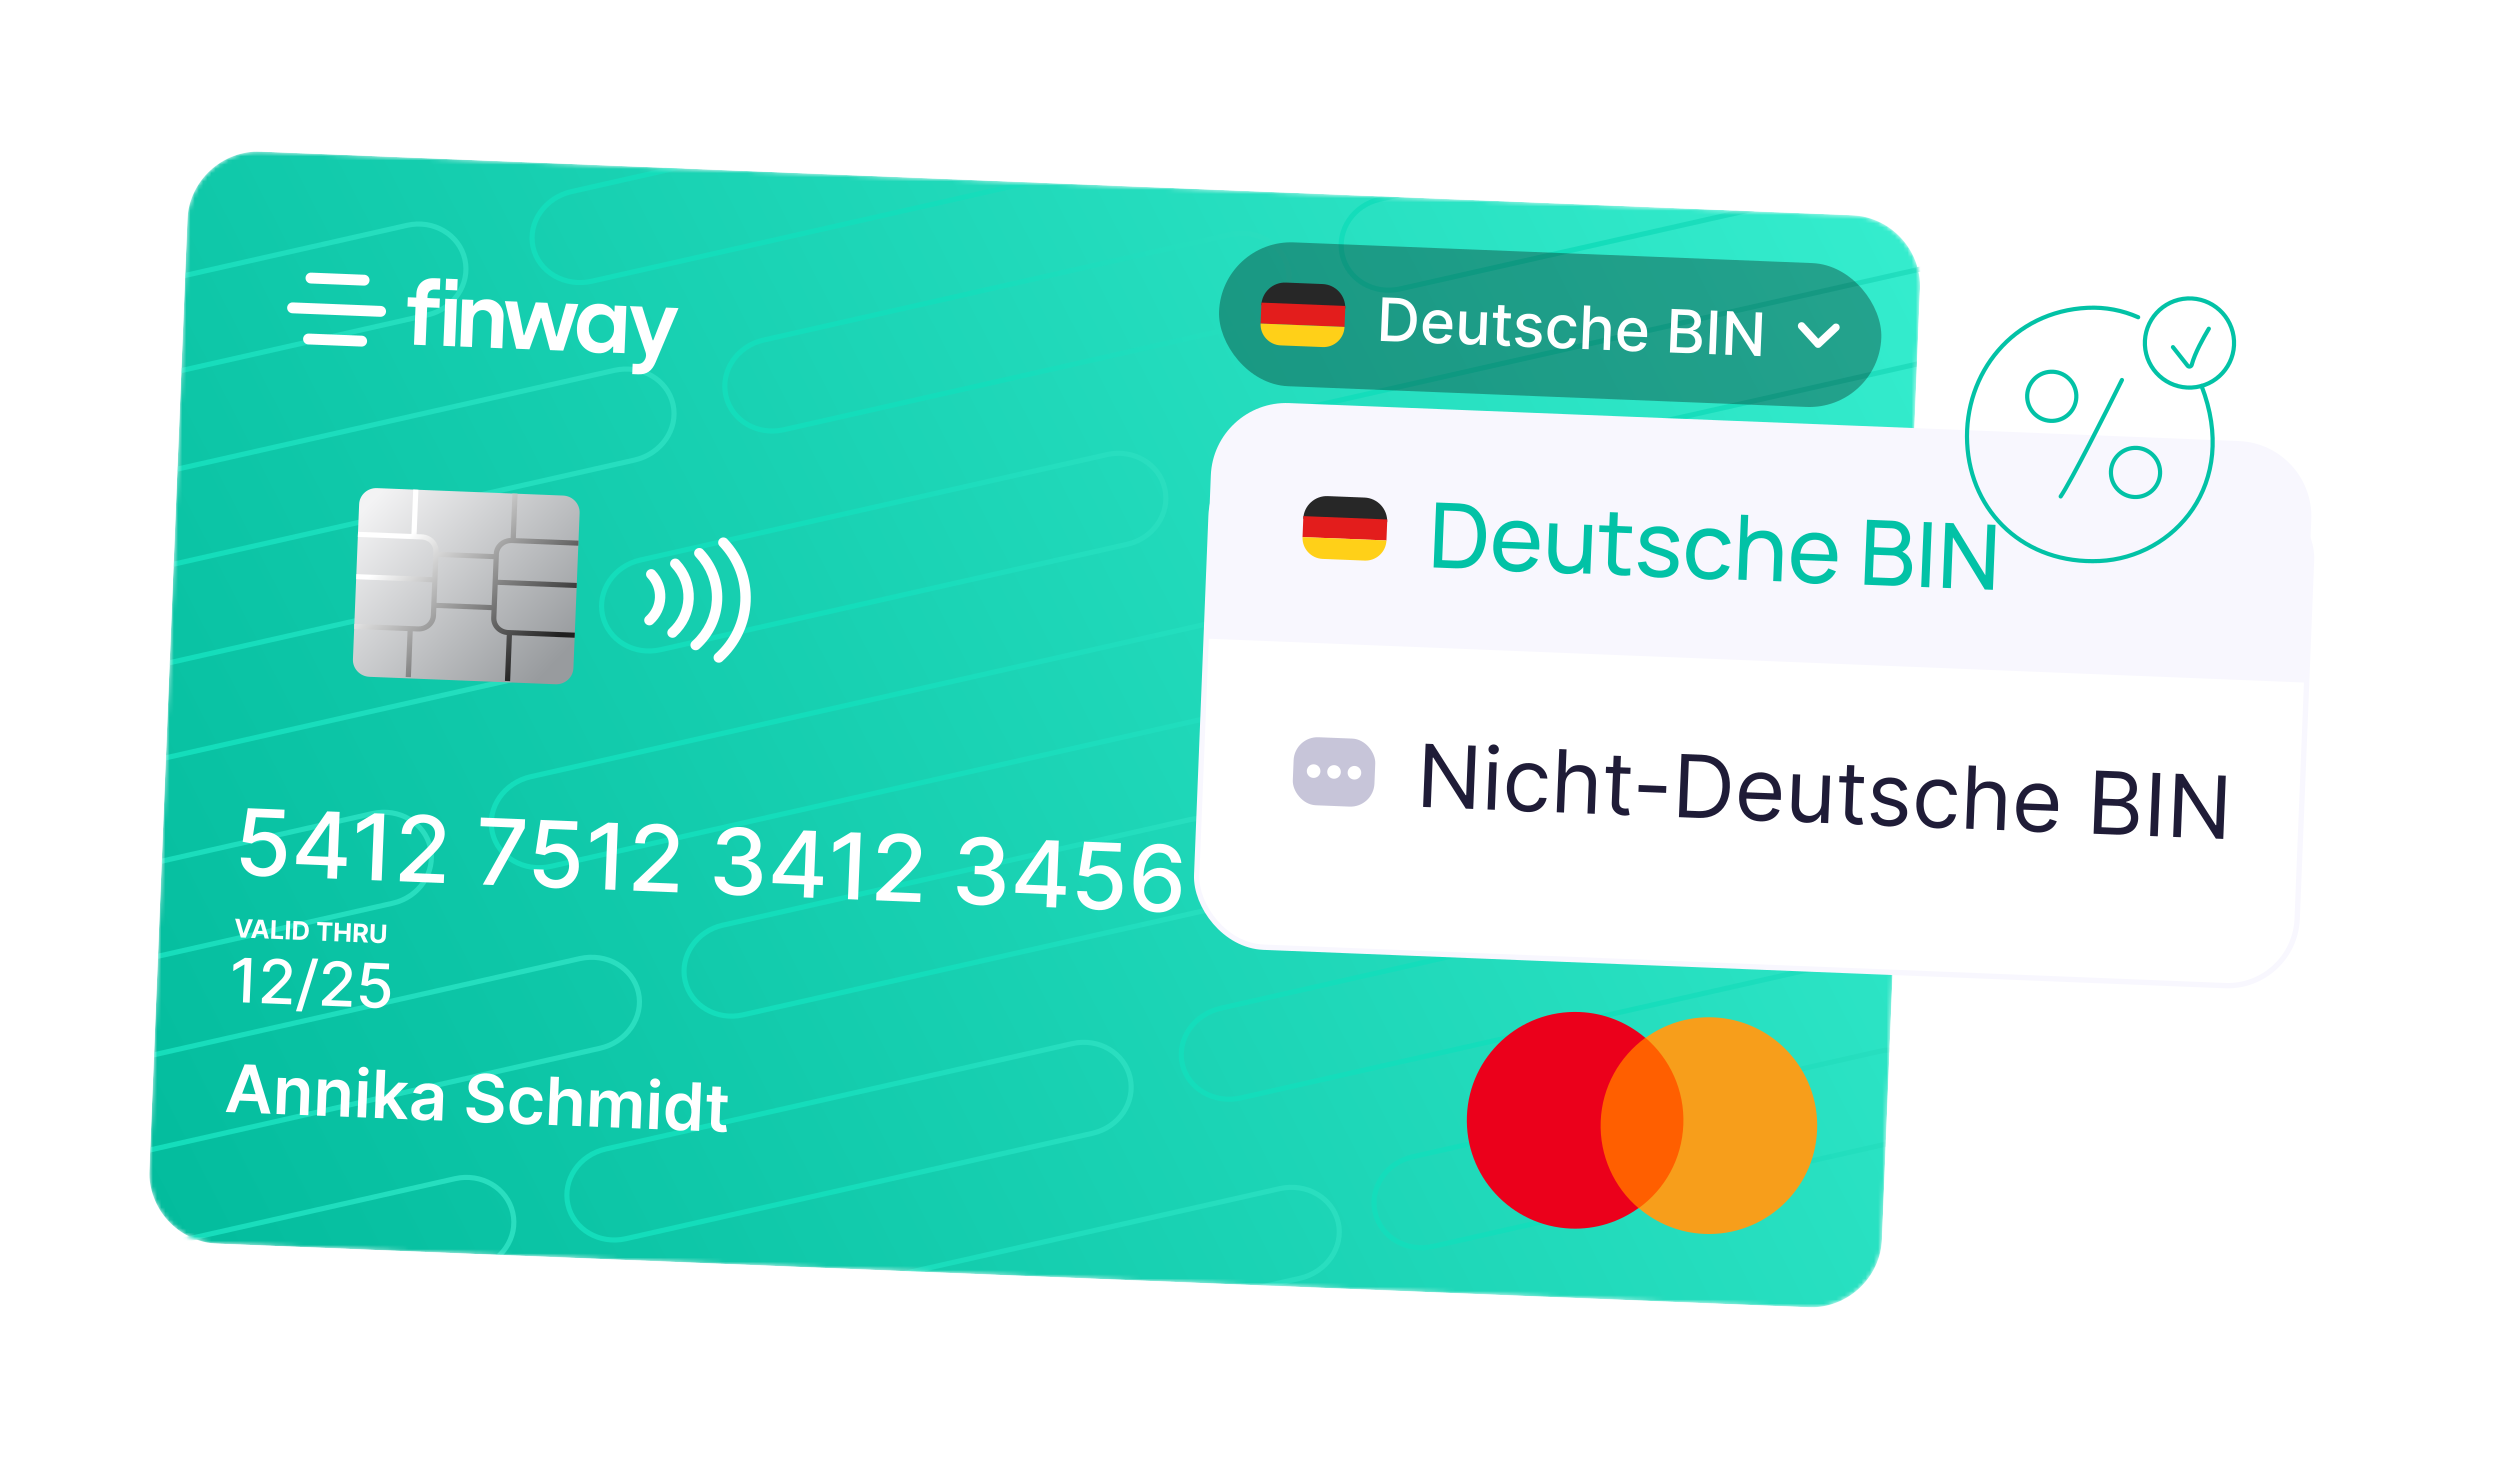
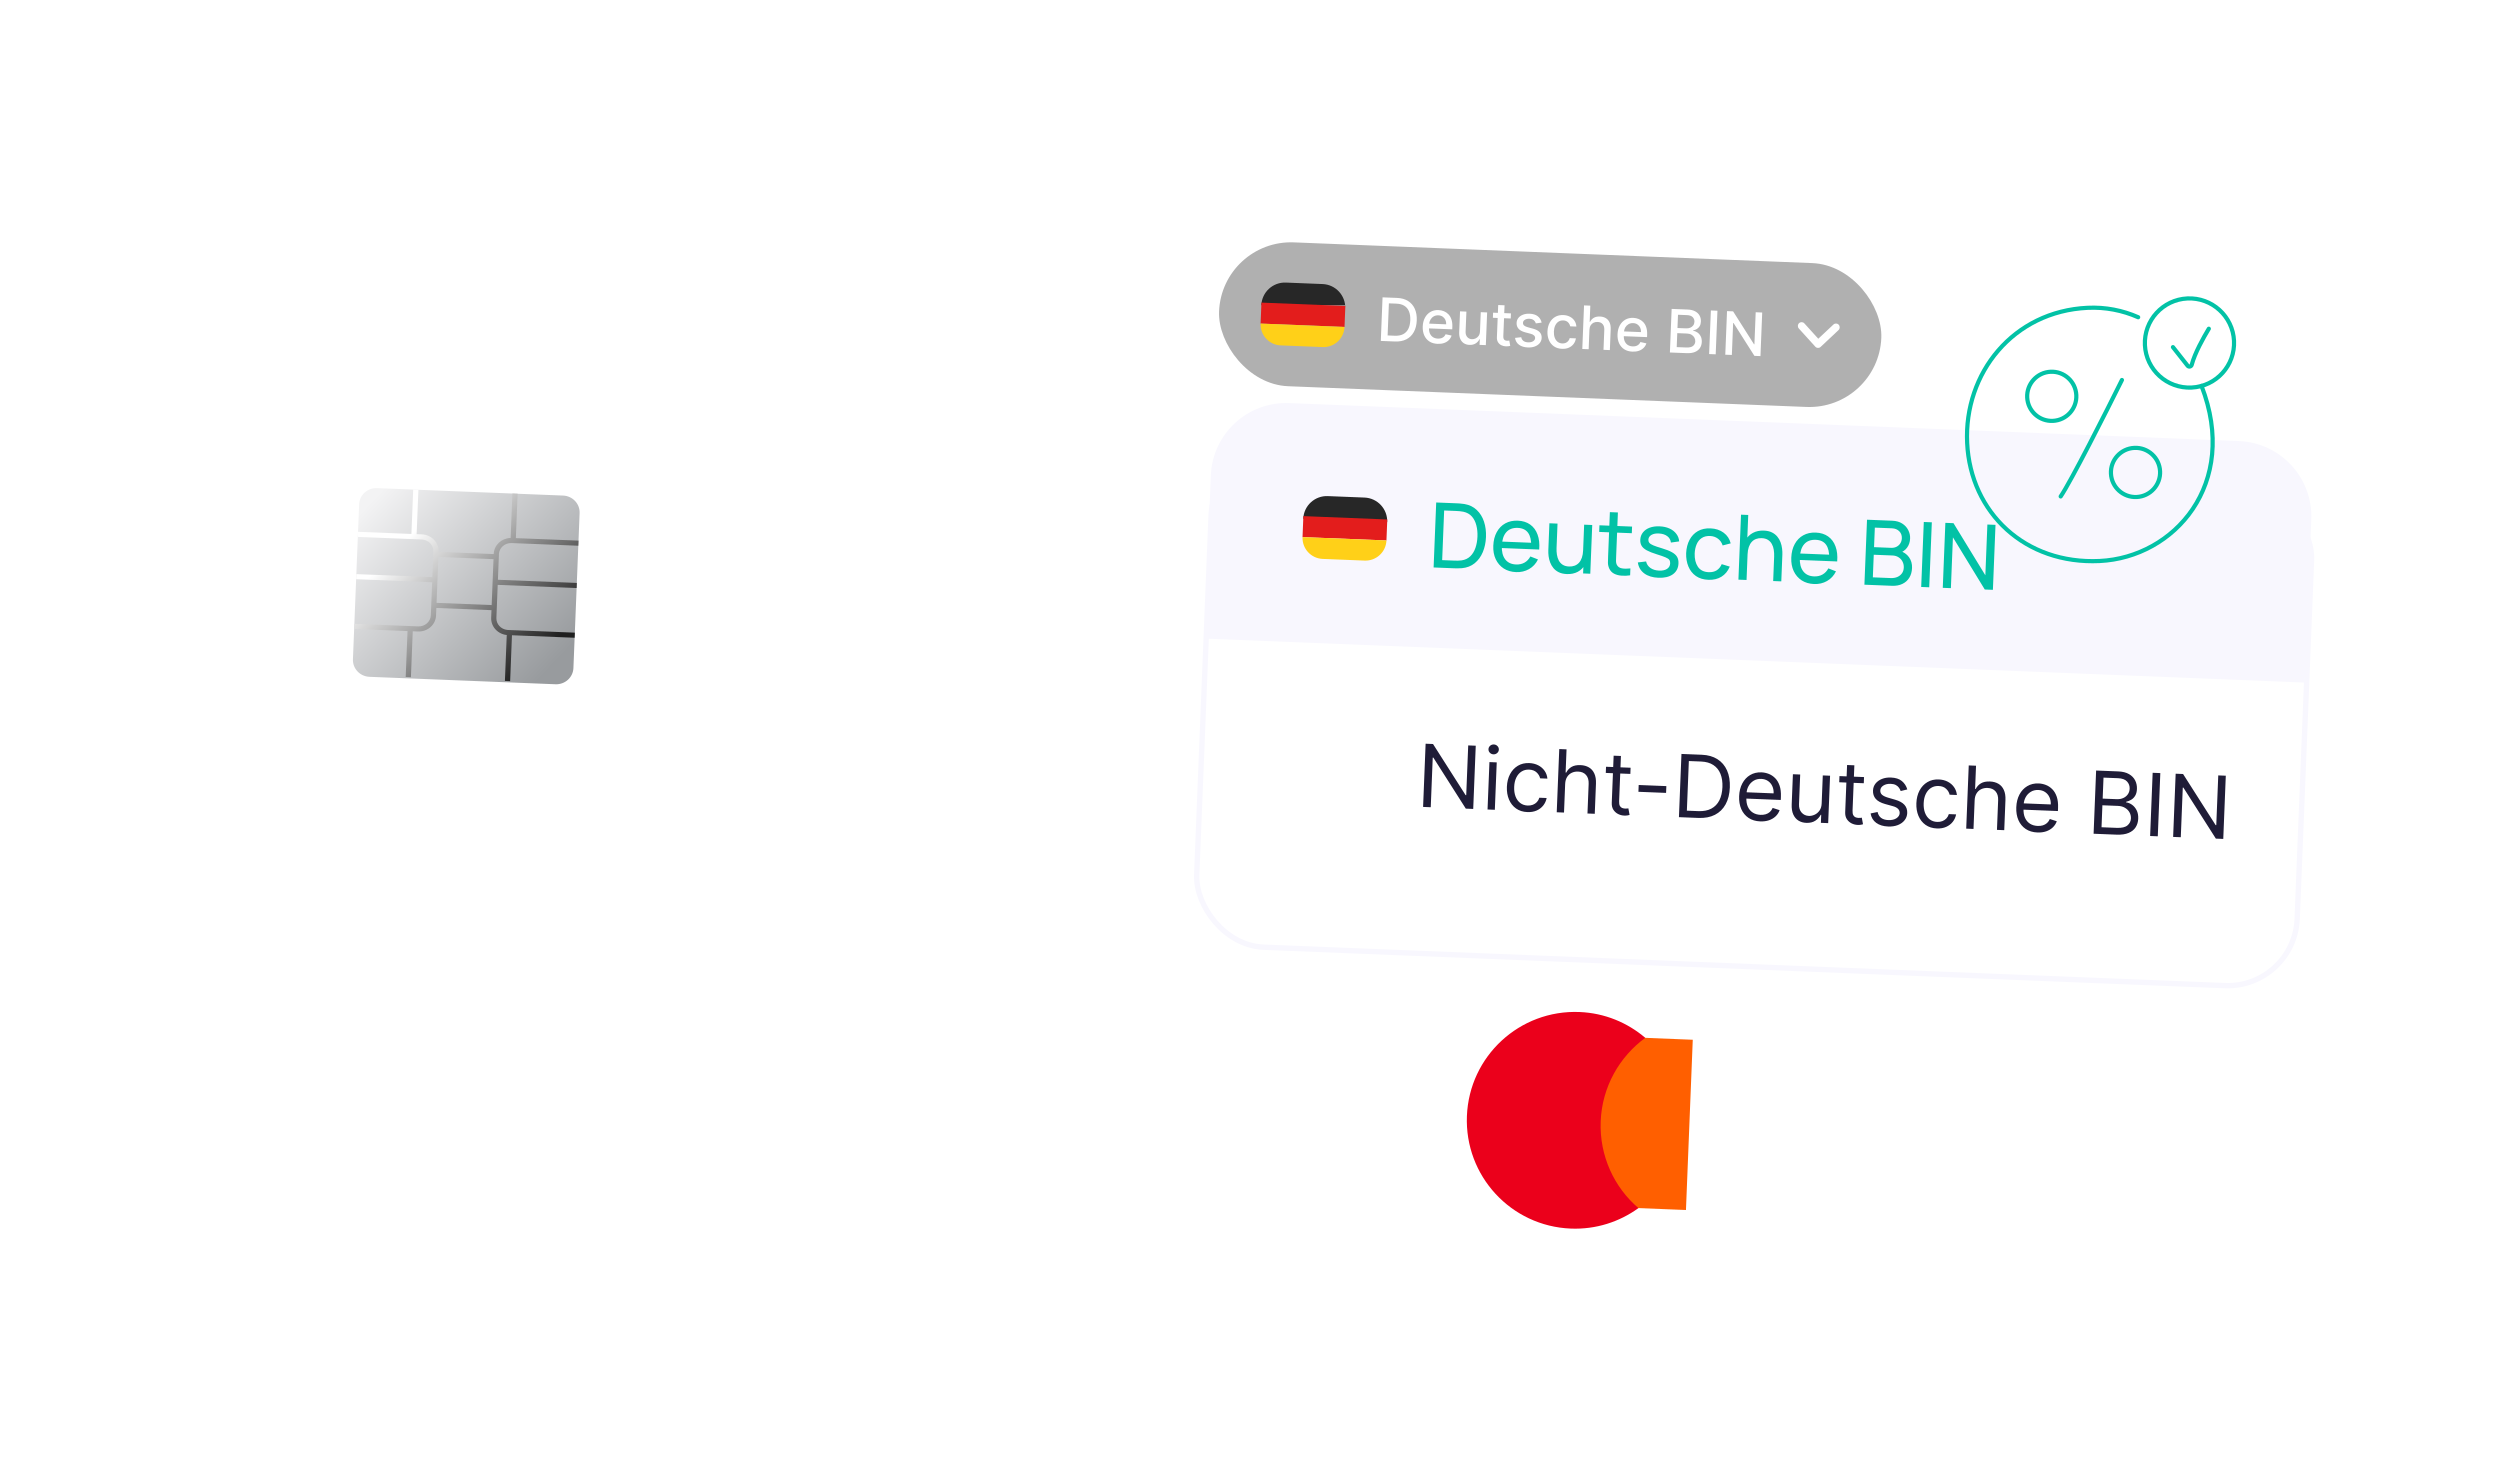
<svg xmlns="http://www.w3.org/2000/svg" width="597" height="348" viewBox="0 0 597 348" fill="none">
  <g filter="url(#filter0_d_8489_64117)">
    <g clip-path="url(#clip0_8489_64117)">
      <mask id="mask0_8489_64117" style="mask-type:alpha" maskUnits="userSpaceOnUse" x="35" y="27" width="424" height="277">
-         <path d="M442.133 42.579L62.459 27.396C53.05 27.02 45.116 34.353 44.74 43.776L35.675 270.447C35.298 279.87 42.62 287.813 52.03 288.19L431.704 303.372C441.114 303.749 449.047 296.415 449.423 286.993L458.488 60.322C458.865 50.899 451.542 42.955 442.133 42.579Z" fill="white" />
-       </mask>
+         </mask>
      <g mask="url(#mask0_8489_64117)">
        <path d="M442.133 42.579L62.459 27.396C53.05 27.02 45.116 34.353 44.74 43.776L35.675 270.447C35.298 279.87 42.62 287.813 52.03 288.19L431.704 303.372C441.114 303.749 449.047 296.415 449.423 286.993L458.488 60.322C458.865 50.899 451.542 42.955 442.133 42.579Z" fill="url(#paint0_linear_8489_64117)" />
        <path d="M-48.636 262.37L138.44 220.105C144.85 218.657 151.125 222.277 152.456 228.191C153.788 234.104 149.672 240.072 143.262 241.52L-43.814 283.785C-50.223 285.233 -56.498 281.613 -57.829 275.699C-59.161 269.785 -55.045 263.818 -48.636 262.37Z" stroke="url(#paint1_linear_8489_64117)" stroke-width="1.22" />
        <path d="M-22.509 210.646L88.96 185.463C95.251 184.042 101.43 187.683 102.762 193.597C104.093 199.511 100.073 205.457 93.782 206.878L-17.687 232.061C-23.977 233.483 -30.157 229.841 -31.488 223.927C-32.82 218.014 -28.799 212.067 -22.509 210.646Z" stroke="url(#paint2_linear_8489_64117)" stroke-width="1.22" />
-         <path d="M-2.819 297.841L108.65 272.658C114.941 271.237 121.12 274.879 122.451 280.792C123.783 286.706 119.763 292.652 113.472 294.073L2.003 319.257C-4.288 320.678 -10.467 317.036 -11.799 311.122C-13.13 305.209 -9.11 299.263 -2.819 297.841Z" stroke="url(#paint3_linear_8489_64117)" stroke-width="1.22" />
        <path d="M126.763 176.659L313.839 134.394C320.248 132.946 326.523 136.566 327.855 142.48C329.186 148.394 325.07 154.361 318.661 155.809L131.585 198.074C125.176 199.522 118.901 195.902 117.569 189.988C116.237 184.074 120.354 178.107 126.763 176.659Z" stroke="url(#paint4_linear_8489_64117)" stroke-width="1.22" />
        <path d="M152.889 124.931L264.358 99.748C270.649 98.327 276.828 101.969 278.159 107.882C279.491 113.796 275.471 119.742 269.18 121.163L157.711 146.346C151.42 147.768 145.241 144.126 143.909 138.212C142.578 132.299 146.598 126.353 152.889 124.931Z" stroke="url(#paint5_linear_8489_64117)" stroke-width="1.22" />
        <path d="M172.579 212.127L284.048 186.943C290.339 185.522 296.518 189.164 297.85 195.078C299.181 200.991 295.161 206.937 288.87 208.359L177.401 233.542C171.11 234.963 164.931 231.321 163.6 225.408C162.268 219.494 166.288 213.548 172.579 212.127Z" stroke="url(#paint6_linear_8489_64117)" stroke-width="1.22" />
        <path d="M-40.379 121.901L146.697 79.636C153.106 78.188 159.382 81.808 160.713 87.722C162.045 93.636 157.928 99.603 151.519 101.051L-35.557 143.316C-41.966 144.764 -48.241 141.144 -49.573 135.23C-50.904 129.317 -46.788 123.349 -40.379 121.901Z" stroke="url(#paint7_linear_8489_64117)" stroke-width="1.22" />
        <path d="M-14.256 70.177L97.213 44.994C103.504 43.573 109.683 47.215 111.015 53.128C112.346 59.042 108.326 64.988 102.035 66.409L-9.434 91.593C-15.725 93.014 -21.904 89.372 -23.235 83.458C-24.567 77.545 -20.547 71.599 -14.256 70.177Z" stroke="url(#paint8_linear_8489_64117)" stroke-width="1.22" />
        <path d="M5.437 157.369L116.906 132.186C123.196 130.764 129.376 134.406 130.707 140.32C132.039 146.233 128.018 152.179 121.728 153.601L10.259 178.784C3.968 180.205 -2.211 176.563 -3.543 170.65C-4.875 164.736 -0.854 158.79 5.437 157.369Z" stroke="url(#paint9_linear_8489_64117)" stroke-width="1.22" />
        <path d="M136.499 36.932L323.575 -5.332C329.984 -6.78 336.259 -3.16 337.591 2.753C338.923 8.667 334.806 14.635 328.397 16.083L141.321 58.347C134.912 59.795 128.637 56.175 127.305 50.261C125.974 44.348 130.09 38.38 136.499 36.932Z" stroke="url(#paint10_linear_8489_64117)" stroke-width="1.22" />
        <path d="M182.316 72.4L293.784 47.217C300.075 45.796 306.255 49.437 307.586 55.351C308.918 61.265 304.897 67.211 298.606 68.632L187.138 93.815C180.847 95.237 174.667 91.595 173.336 85.681C172.004 79.767 176.025 73.821 182.316 72.4Z" stroke="url(#paint11_linear_8489_64117)" stroke-width="1.22" />
        <path d="M118.481 317.307L305.557 275.043C311.966 273.595 318.241 277.215 319.572 283.128C320.904 289.042 316.788 295.01 310.379 296.458L123.303 338.722C116.893 340.17 110.618 336.55 109.287 330.636C107.955 324.723 112.071 318.755 118.481 317.307Z" stroke="url(#paint12_linear_8489_64117)" stroke-width="1.22" />
        <path d="M144.604 265.584L256.073 240.4C262.363 238.979 268.543 242.621 269.874 248.535C271.206 254.448 267.185 260.394 260.895 261.816L149.426 286.999C143.135 288.42 136.956 284.778 135.624 278.865C134.292 272.951 138.313 267.005 144.604 265.584Z" stroke="url(#paint13_linear_8489_64117)" stroke-width="1.22" />
        <path d="M291.527 231.952L478.604 189.687C485.013 188.239 491.288 191.859 492.619 197.773C493.951 203.687 489.835 209.654 483.426 211.102L296.349 253.367C289.94 254.815 283.665 251.195 282.334 245.281C281.002 239.367 285.118 233.4 291.527 231.952Z" stroke="url(#paint14_linear_8489_64117)" stroke-width="1.22" />
        <path d="M317.654 180.228L429.122 155.045C435.413 153.624 441.592 157.266 442.924 163.179C444.256 169.093 440.235 175.039 433.944 176.46L322.475 201.643C316.185 203.065 310.005 199.423 308.674 193.509C307.342 187.596 311.363 181.649 317.654 180.228Z" stroke="url(#paint15_linear_8489_64117)" stroke-width="1.22" />
        <path d="M337.343 267.424L448.812 242.24C455.103 240.819 461.282 244.461 462.613 250.374C463.945 256.288 459.925 262.234 453.634 263.655L342.165 288.839C335.874 290.26 329.695 286.618 328.363 280.705C327.032 274.791 331.052 268.845 337.343 267.424Z" stroke="url(#paint16_linear_8489_64117)" stroke-width="1.22" />
        <path d="M464.579 146.596L651.655 104.332C658.064 102.884 664.34 106.504 665.671 112.417C667.003 118.331 662.886 124.299 656.477 125.747L469.401 168.011C462.992 169.459 456.717 165.839 455.385 159.926C454.054 154.012 458.17 148.044 464.579 146.596Z" stroke="url(#paint17_linear_8489_64117)" stroke-width="1.22" />
        <path d="M303.375 90.499L490.451 48.234C496.86 46.786 503.135 50.406 504.467 56.32C505.799 62.233 501.682 68.201 495.273 69.649L308.197 111.914C301.788 113.362 295.513 109.742 294.181 103.828C292.85 97.914 296.966 91.947 303.375 90.499Z" stroke="url(#paint18_linear_8489_64117)" stroke-width="1.22" />
        <path d="M329.501 38.771L440.97 13.588C447.261 12.167 453.44 15.809 454.772 21.722C456.103 27.636 452.083 33.582 445.792 35.003L334.323 60.186C328.032 61.608 321.853 57.966 320.522 52.052C319.19 46.139 323.21 40.192 329.501 38.771Z" stroke="url(#paint19_linear_8489_64117)" stroke-width="1.22" />
        <path d="M349.191 125.966L460.659 100.783C466.95 99.362 473.13 103.004 474.461 108.917C475.793 114.831 471.772 120.777 465.481 122.198L354.013 147.382C347.722 148.803 341.542 145.161 340.211 139.247C338.879 133.334 342.9 127.388 349.191 125.966Z" stroke="url(#paint20_linear_8489_64117)" stroke-width="1.22" />
      </g>
      <path d="M381.62 238.578L404.233 239.482L402.607 280.139L379.994 279.234L381.62 238.578Z" fill="#FF5F00" />
      <path d="M382.244 258.961C382.574 250.7 386.744 243.529 392.892 239.026C388.651 235.403 383.206 233.099 377.176 232.858C362.891 232.286 350.871 243.389 350.299 257.683C349.727 271.978 360.822 284.005 375.108 284.576C381.138 284.817 386.749 282.955 391.266 279.682C385.494 274.775 381.914 267.221 382.244 258.961Z" fill="#EB001B" />
-       <path d="M433.928 261.026C433.357 275.32 421.337 286.423 407.051 285.852C401.021 285.611 395.577 283.306 391.336 279.683C397.555 275.184 401.653 268.009 401.983 259.749C402.314 251.488 398.73 244.006 392.961 239.027C397.478 235.754 403.089 233.892 409.119 234.133C423.405 234.705 434.497 246.803 433.928 261.026Z" fill="#F79E1B" />
      <path d="M102.075 62.359L102.092 61.924C102.132 60.919 102.738 60.278 103.871 60.323L105.047 60.37L105.155 57.678L103.712 57.62C101.256 57.522 99.528 58.977 99.433 61.353L99.397 62.252L97.393 62.172L97.304 64.397L99.22 64.474L98.859 73.509L101.638 73.621L102 64.585L104.951 64.703L105.04 62.478L102.075 62.359Z" fill="white" />
      <path d="M106.33 62.531L105.88 73.778L108.66 73.889L109.11 62.642L106.33 62.531Z" fill="white" />
      <path d="M119.252 63.953C118.519 63.117 117.458 62.644 116.347 62.657C114.828 62.597 113.665 63.279 113.123 64.179L112.976 64.174L113.03 62.803L110.377 62.697L109.928 73.943L112.707 74.054L112.964 67.623C113.022 66.189 114.025 65.18 115.373 65.234C116.657 65.285 117.494 66.241 117.439 67.612L117.174 74.247L119.954 74.358L120.249 66.978C120.335 65.876 119.975 64.787 119.252 63.953Z" fill="white" />
      <path d="M135.184 63.682L132.965 71.528L132.815 71.522L130.738 63.505L127.93 63.392L125.199 71.218L125.048 71.211L123.491 63.215L120.561 63.098L123.269 74.47L126.428 74.597L129.15 67.095L129.276 67.1L131.348 74.793L134.506 74.92L138.115 63.8L135.184 63.682Z" fill="white" />
      <path d="M146.793 64.151L146.735 65.606L146.584 65.6C145.856 64.448 144.593 63.744 143.232 63.73C141.791 63.628 140.382 64.187 139.403 65.249C138.397 66.325 137.848 67.739 137.778 69.493C137.708 71.247 138.143 72.676 139.082 73.79C140.021 74.898 141.396 75.541 142.847 75.55C143.685 75.613 144.521 75.399 145.226 74.941C145.631 74.677 145.992 74.35 146.295 73.973L146.446 73.979L146.388 75.413L149.126 75.523L149.575 64.276L146.793 64.151ZM145.701 72.204C145.132 72.819 144.315 73.143 143.48 73.083C141.683 73.011 140.519 71.613 140.6 69.578C140.682 67.543 141.954 66.221 143.73 66.292C145.506 66.363 146.713 67.742 146.63 69.819C146.621 70.696 146.291 71.54 145.702 72.189L145.701 72.204Z" fill="white" />
      <path d="M159.04 64.638L156.011 72.451L155.846 72.444L153.355 64.41L150.425 64.293L154.158 75.274C154.245 75.531 154.285 75.802 154.274 76.074C154.262 76.343 154.203 76.607 154.098 76.855C153.713 77.699 153.169 78.128 152.228 78.09L151.074 78.044L150.974 80.525L152.378 80.581C154.484 80.665 155.714 79.708 156.541 77.745L162.027 64.757L159.04 64.638Z" fill="white" />
      <path d="M109.295 57.846L106.516 57.734L106.408 60.423L109.188 60.534L109.295 57.846Z" fill="white" />
      <path d="M90.772 66.841L69.88 66.005C69.4 66.011 68.956 65.751 68.725 65.329C68.494 64.907 68.515 64.392 68.778 63.99C69.042 63.587 69.506 63.364 69.984 63.408L90.876 64.243C91.356 64.238 91.8 64.498 92.031 64.92C92.262 65.342 92.241 65.857 91.978 66.259C91.714 66.661 91.25 66.885 90.772 66.841Z" fill="white" />
      <path d="M86.377 73.954L73.691 73.447C73.21 73.452 72.766 73.192 72.535 72.77C72.305 72.348 72.325 71.833 72.589 71.431C72.853 71.029 73.316 70.805 73.795 70.849L86.481 71.357C87.17 71.42 87.688 72.013 87.66 72.704C87.633 73.396 87.069 73.945 86.377 73.954Z" fill="white" />
      <path d="M86.959 59.399L74.273 58.892C73.792 58.898 73.348 58.638 73.117 58.216C72.887 57.794 72.907 57.279 73.171 56.877C73.435 56.474 73.898 56.251 74.377 56.295L87.063 56.802C87.752 56.865 88.27 57.458 88.242 58.15C88.215 58.842 87.651 59.391 86.959 59.399Z" fill="white" />
    </g>
  </g>
  <path d="M62.572 209.353C61.595 209.314 60.724 209.091 59.959 208.686C59.199 208.275 58.601 207.731 58.165 207.052C57.728 206.373 57.511 205.609 57.514 204.76L59.854 204.854C59.884 205.543 60.165 206.119 60.699 206.583C61.232 207.047 61.884 207.294 62.653 207.325C63.267 207.35 63.816 207.231 64.3 206.969C64.79 206.702 65.18 206.325 65.47 205.836C65.766 205.348 65.926 204.784 65.952 204.145C65.978 203.495 65.861 202.909 65.6 202.389C65.34 201.868 64.969 201.452 64.486 201.141C64.009 200.83 63.454 200.66 62.819 200.629C62.336 200.61 61.846 200.674 61.351 200.82C60.856 200.967 60.452 201.17 60.139 201.428L57.945 201.012L59.164 192.999L67.946 193.351L67.863 195.417L61.086 195.146L60.4 199.595L60.494 199.599C60.818 199.31 61.241 199.074 61.764 198.892C62.292 198.71 62.852 198.631 63.445 198.654C64.418 198.693 65.274 198.959 66.015 199.452C66.76 199.946 67.336 200.602 67.74 201.42C68.151 202.233 68.332 203.157 68.286 204.191C68.25 205.226 67.979 206.14 67.473 206.932C66.973 207.724 66.297 208.338 65.447 208.772C64.601 209.202 63.643 209.396 62.572 209.353ZM70.717 206.335L70.795 204.385L78.134 193.758L79.67 193.819L79.555 196.69L78.581 196.651L73.331 204.268L73.326 204.393L82.787 204.771L82.705 206.814L70.717 206.335ZM78.166 209.758L78.314 206.045L78.365 205.157L78.82 193.785L81.105 193.877L80.466 209.85L78.166 209.758ZM91.782 194.304L91.144 210.277L88.726 210.18L89.268 196.625L89.174 196.621L85.253 198.964L85.345 196.656L89.435 194.21L91.782 194.304ZM95.464 210.449L95.534 208.702L101.163 203.319C101.764 202.733 102.262 202.219 102.654 201.777C103.052 201.329 103.353 200.901 103.557 200.493C103.761 200.084 103.872 199.646 103.891 199.178C103.912 198.648 103.806 198.185 103.571 197.791C103.337 197.391 103.009 197.078 102.586 196.853C102.162 196.622 101.681 196.496 101.14 196.475C100.568 196.452 100.064 196.549 99.628 196.766C99.193 196.983 98.852 197.3 98.606 197.717C98.36 198.134 98.226 198.629 98.203 199.201L95.902 199.109C95.941 198.136 96.199 197.295 96.675 196.585C97.151 195.875 97.787 195.336 98.583 194.966C99.379 194.592 100.274 194.425 101.267 194.464C102.271 194.505 103.147 194.74 103.895 195.171C104.649 195.597 105.227 196.162 105.632 196.865C106.036 197.564 106.221 198.342 106.187 199.2C106.163 199.792 106.028 200.368 105.782 200.926C105.541 201.484 105.133 202.1 104.559 202.775C103.986 203.445 103.193 204.254 102.181 205.203L98.874 208.398L98.87 208.515L106.06 208.803L105.978 210.87L95.464 210.449ZM115.284 211.242L122.808 197.732L122.813 197.615L114.748 197.292L114.831 195.226L125.391 195.648L125.306 197.785L117.803 211.343L115.284 211.242ZM132.514 212.15C131.536 212.111 130.665 211.888 129.9 211.483C129.14 211.072 128.542 210.528 128.106 209.849C127.67 209.17 127.453 208.406 127.456 207.557L129.795 207.651C129.825 208.339 130.107 208.916 130.64 209.38C131.174 209.844 131.825 210.091 132.595 210.122C133.208 210.146 133.757 210.028 134.242 209.766C134.731 209.499 135.121 209.121 135.412 208.633C135.707 208.145 135.868 207.581 135.893 206.942C135.919 206.292 135.802 205.706 135.542 205.186C135.281 204.665 134.91 204.249 134.428 203.938C133.951 203.627 133.395 203.457 132.761 203.426C132.277 203.407 131.788 203.471 131.292 203.617C130.797 203.764 130.393 203.967 130.081 204.225L127.887 203.809L129.105 195.796L137.887 196.148L137.805 198.214L131.027 197.943L130.342 202.392L130.435 202.396C130.759 202.107 131.183 201.871 131.705 201.689C132.233 201.507 132.794 201.428 133.387 201.451C134.359 201.49 135.215 201.756 135.956 202.249C136.702 202.743 137.277 203.398 137.682 204.217C138.092 205.03 138.274 205.954 138.227 206.988C138.191 208.023 137.92 208.937 137.415 209.729C136.914 210.521 136.239 211.135 135.388 211.569C134.543 211.999 133.585 212.193 132.514 212.15ZM147.568 196.535L146.929 212.507L144.512 212.411L145.054 198.856L144.96 198.852L141.039 201.195L141.131 198.886L145.221 196.441L147.568 196.535ZM151.25 212.68L151.32 210.933L156.949 205.55C157.55 204.964 158.047 204.45 158.44 204.008C158.838 203.56 159.139 203.132 159.343 202.724C159.547 202.315 159.658 201.877 159.677 201.409C159.698 200.879 159.591 200.416 159.357 200.021C159.123 199.621 158.795 199.309 158.371 199.084C157.948 198.853 157.466 198.727 156.926 198.706C156.354 198.683 155.85 198.78 155.414 198.997C154.978 199.214 154.638 199.531 154.392 199.948C154.146 200.365 154.012 200.86 153.989 201.432L151.688 201.34C151.727 200.367 151.984 199.526 152.461 198.816C152.937 198.106 153.573 197.566 154.369 197.197C155.165 196.823 156.06 196.656 157.053 196.695C158.056 196.735 158.932 196.971 159.681 197.402C160.434 197.828 161.013 198.393 161.417 199.096C161.822 199.794 162.007 200.573 161.972 201.431C161.949 202.023 161.814 202.599 161.567 203.156C161.326 203.714 160.919 204.331 160.345 205.006C159.772 205.675 158.979 206.485 157.967 207.434L154.66 210.629L154.655 210.746L161.846 211.034L161.763 213.101L151.25 212.68ZM176.084 213.892C175.013 213.849 174.063 213.626 173.236 213.224C172.414 212.821 171.771 212.282 171.309 211.608C170.851 210.928 170.622 210.153 170.62 209.283L173.069 209.381C173.082 209.856 173.224 210.273 173.496 210.633C173.773 210.987 174.142 211.268 174.603 211.474C175.063 211.68 175.579 211.794 176.151 211.817C176.78 211.842 177.341 211.755 177.833 211.556C178.331 211.357 178.725 211.068 179.016 210.689C179.308 210.305 179.464 209.856 179.484 209.341C179.506 208.805 179.387 208.329 179.127 207.913C178.873 207.491 178.489 207.153 177.973 206.898C177.462 206.643 176.838 206.501 176.099 206.472L174.75 206.418L174.829 204.452L176.178 204.506C176.771 204.53 177.295 204.444 177.751 204.249C178.211 204.054 178.577 203.771 178.847 203.402C179.117 203.028 179.262 202.583 179.283 202.068C179.303 201.574 179.208 201.141 178.999 200.768C178.795 200.39 178.495 200.089 178.098 199.865C177.706 199.641 177.237 199.518 176.691 199.496C176.171 199.475 175.681 199.552 175.221 199.726C174.766 199.895 174.391 200.151 174.096 200.494C173.802 200.831 173.634 201.243 173.594 201.731L171.262 201.638C171.322 200.776 171.608 200.027 172.117 199.391C172.632 198.756 173.297 198.269 174.113 197.932C174.928 197.595 175.825 197.446 176.802 197.485C177.827 197.526 178.703 197.761 179.43 198.192C180.163 198.617 180.719 199.168 181.098 199.844C181.483 200.521 181.656 201.252 181.62 202.037C181.589 202.931 181.309 203.68 180.78 204.284C180.256 204.888 179.574 205.28 178.733 205.46L178.728 205.585C179.783 205.788 180.587 206.242 181.142 206.947C181.703 207.651 181.96 208.508 181.914 209.516C181.885 210.395 181.609 211.173 181.087 211.85C180.57 212.527 179.88 213.049 179.017 213.416C178.153 213.777 177.176 213.936 176.084 213.892ZM184.477 210.884L184.555 208.934L191.893 198.307L193.429 198.369L193.315 201.239L192.34 201.2L187.09 208.817L187.085 208.942L196.546 209.32L196.464 211.364L184.477 210.884ZM191.925 214.307L192.073 210.594L192.125 209.706L192.579 198.335L194.864 198.426L194.226 214.399L191.925 214.307ZM205.542 198.853L204.903 214.826L202.485 214.729L203.027 201.174L202.934 201.17L199.012 203.513L199.104 201.205L203.194 198.759L205.542 198.853ZM209.224 214.999L209.293 213.252L214.922 207.868C215.524 207.283 216.021 206.769 216.413 206.326C216.812 205.878 217.112 205.45 217.316 205.042C217.52 204.634 217.631 204.195 217.65 203.727C217.671 203.197 217.565 202.734 217.331 202.34C217.097 201.94 216.768 201.627 216.345 201.402C215.922 201.172 215.44 201.046 214.899 201.024C214.327 201.001 213.823 201.098 213.388 201.315C212.952 201.532 212.611 201.849 212.365 202.266C212.119 202.683 211.985 203.178 211.962 203.75L209.661 203.658C209.7 202.686 209.958 201.844 210.434 201.134C210.91 200.424 211.547 199.885 212.342 199.516C213.139 199.141 214.033 198.974 215.026 199.014C216.03 199.054 216.906 199.289 217.654 199.72C218.408 200.146 218.987 200.711 219.391 201.414C219.795 202.113 219.98 202.891 219.946 203.749C219.922 204.342 219.787 204.917 219.541 205.475C219.3 206.033 218.892 206.649 218.319 207.324C217.745 207.994 216.952 208.803 215.941 209.752L212.633 212.948L212.629 213.065L219.82 213.352L219.737 215.419L209.224 214.999ZM234.057 216.21C232.986 216.168 232.037 215.945 231.209 215.542C230.387 215.139 229.745 214.601 229.282 213.926C228.825 213.246 228.595 212.471 228.594 211.602L231.043 211.7C231.055 212.174 231.197 212.591 231.469 212.951C231.747 213.306 232.116 213.586 232.576 213.792C233.037 213.998 233.553 214.112 234.125 214.135C234.754 214.16 235.315 214.073 235.807 213.874C236.304 213.675 236.699 213.387 236.99 213.008C237.281 212.624 237.437 212.174 237.458 211.659C237.479 211.124 237.36 210.648 237.101 210.231C236.847 209.81 236.462 209.471 235.946 209.216C235.436 208.962 234.811 208.819 234.073 208.79L232.724 208.736L232.802 206.771L234.151 206.824C234.744 206.848 235.268 206.762 235.724 206.567C236.185 206.372 236.55 206.09 236.82 205.72C237.09 205.346 237.236 204.901 237.256 204.386C237.276 203.892 237.182 203.459 236.972 203.086C236.769 202.708 236.468 202.407 236.071 202.183C235.679 201.959 235.21 201.836 234.664 201.814C234.144 201.793 233.654 201.87 233.194 202.045C232.74 202.214 232.365 202.47 232.07 202.812C231.775 203.149 231.608 203.562 231.567 204.05L229.235 203.956C229.296 203.094 229.581 202.345 230.091 201.709C230.606 201.074 231.271 200.588 232.086 200.25C232.902 199.913 233.798 199.764 234.776 199.803C235.8 199.844 236.676 200.08 237.404 200.51C238.137 200.935 238.693 201.486 239.072 202.162C239.456 202.839 239.63 203.57 239.593 204.355C239.563 205.249 239.283 205.999 238.754 206.602C238.229 207.206 237.547 207.598 236.707 207.778L236.702 207.903C237.756 208.107 238.561 208.561 239.116 209.265C239.676 209.97 239.933 210.826 239.888 211.835C239.858 212.714 239.582 213.492 239.06 214.168C238.544 214.846 237.854 215.367 236.99 215.734C236.127 216.095 235.149 216.254 234.057 216.21ZM242.45 213.203L242.528 211.253L249.866 200.626L251.403 200.687L251.288 203.557L250.313 203.518L245.064 211.135L245.059 211.26L254.519 211.639L254.438 213.682L242.45 213.203ZM249.898 216.625L250.047 212.913L250.098 212.024L250.553 200.653L252.838 200.744L252.199 216.717L249.898 216.625ZM262.294 217.34C261.317 217.3 260.446 217.078 259.681 216.673C258.921 216.262 258.323 215.717 257.887 215.039C257.45 214.36 257.234 213.596 257.236 212.747L259.576 212.841C259.606 213.529 259.887 214.106 260.421 214.57C260.954 215.034 261.606 215.281 262.375 215.312C262.989 215.336 263.538 215.218 264.022 214.956C264.512 214.689 264.902 214.311 265.192 213.823C265.488 213.335 265.649 212.771 265.674 212.132C265.7 211.482 265.583 210.896 265.323 210.375C265.062 209.855 264.691 209.439 264.208 209.128C263.731 208.817 263.176 208.647 262.542 208.616C262.058 208.597 261.569 208.66 261.073 208.807C260.578 208.954 260.174 209.157 259.862 209.415L257.667 208.999L258.886 200.986L267.668 201.337L267.585 203.404L260.808 203.133L260.122 207.582L260.216 207.586C260.54 207.296 260.963 207.061 261.486 206.879C262.014 206.697 262.575 206.618 263.167 206.641C264.14 206.68 264.996 206.946 265.737 207.439C266.483 207.933 267.058 208.588 267.463 209.406C267.873 210.22 268.055 211.143 268.008 212.178C267.972 213.213 267.701 214.126 267.195 214.919C266.695 215.711 266.019 216.325 265.169 216.759C264.324 217.189 263.365 217.382 262.294 217.34ZM276.218 217.896C275.506 217.857 274.809 217.699 274.128 217.422C273.451 217.145 272.844 216.704 272.306 216.099C271.768 215.495 271.349 214.694 271.05 213.698C270.757 212.702 270.64 211.468 270.698 209.997C270.754 208.603 270.941 207.371 271.26 206.301C271.584 205.231 272.024 204.334 272.579 203.612C273.134 202.884 273.791 202.34 274.55 201.98C275.309 201.62 276.151 201.458 277.077 201.495C278.028 201.533 278.866 201.754 279.589 202.158C280.313 202.562 280.89 203.103 281.321 203.782C281.757 204.46 282.021 205.224 282.112 206.071L279.733 205.976C279.599 205.304 279.301 204.748 278.839 204.307C278.378 203.867 277.762 203.631 276.993 203.601C275.823 203.554 274.89 204.027 274.194 205.02C273.503 206.013 273.119 207.417 273.041 209.231L273.158 209.236C273.452 208.794 273.805 208.423 274.218 208.122C274.637 207.816 275.099 207.587 275.605 207.435C276.116 207.279 276.65 207.212 277.207 207.234C278.132 207.271 278.96 207.531 279.691 208.013C280.427 208.49 281.003 209.133 281.418 209.941C281.834 210.749 282.021 211.663 281.98 212.682C281.94 213.701 281.671 214.615 281.176 215.423C280.685 216.231 280.014 216.861 279.163 217.311C278.312 217.756 277.33 217.951 276.218 217.896ZM276.291 215.868C276.905 215.893 277.459 215.764 277.955 215.482C278.45 215.199 278.849 214.809 279.15 214.311C279.451 213.813 279.614 213.249 279.639 212.62C279.664 212.006 279.549 211.442 279.293 210.926C279.043 210.411 278.685 209.996 278.218 209.68C277.757 209.365 277.222 209.195 276.614 209.171C276.151 209.152 275.718 209.224 275.316 209.385C274.919 209.546 274.566 209.776 274.257 210.077C273.949 210.377 273.7 210.726 273.512 211.125C273.33 211.518 273.23 211.939 273.212 212.386C273.188 212.984 273.304 213.543 273.559 214.064C273.819 214.585 274.185 215.011 274.656 215.342C275.133 215.668 275.678 215.844 276.291 215.868Z" fill="white" />
  <path d="M60.048 228.793L59.622 239.441L58.01 239.377L58.372 230.34L58.309 230.338L55.695 231.9L55.757 230.361L58.483 228.73L60.048 228.793ZM62.503 239.557L62.549 238.392L66.302 234.803C66.703 234.413 67.034 234.07 67.296 233.775C67.561 233.476 67.762 233.191 67.898 232.919C68.034 232.647 68.108 232.354 68.12 232.042C68.134 231.689 68.063 231.38 67.907 231.117C67.751 230.851 67.532 230.642 67.25 230.492C66.968 230.339 66.647 230.254 66.286 230.24C65.905 230.225 65.569 230.29 65.279 230.434C64.988 230.579 64.761 230.79 64.597 231.068C64.433 231.346 64.344 231.676 64.328 232.057L62.794 231.996C62.82 231.348 62.992 230.787 63.31 230.314C63.627 229.84 64.051 229.481 64.582 229.235C65.113 228.985 65.709 228.873 66.371 228.9C67.04 228.927 67.624 229.084 68.123 229.371C68.625 229.655 69.011 230.031 69.281 230.5C69.55 230.966 69.674 231.485 69.651 232.057C69.635 232.452 69.545 232.835 69.381 233.207C69.22 233.579 68.948 233.99 68.566 234.44C68.183 234.887 67.655 235.426 66.981 236.059L64.776 238.189L64.773 238.267L69.567 238.459L69.511 239.837L62.503 239.557ZM76.004 228.931L72.063 241.543L70.674 241.487L74.616 228.875L76.004 228.931ZM76.858 240.131L76.905 238.966L80.657 235.377C81.058 234.987 81.39 234.644 81.651 234.349C81.917 234.051 82.118 233.765 82.253 233.493C82.389 233.221 82.463 232.928 82.476 232.616C82.49 232.263 82.419 231.955 82.263 231.691C82.107 231.425 81.888 231.216 81.606 231.066C81.324 230.913 81.002 230.829 80.642 230.814C80.261 230.799 79.925 230.864 79.634 231.008C79.344 231.153 79.117 231.364 78.953 231.642C78.789 231.92 78.699 232.25 78.684 232.631L77.15 232.57C77.176 231.922 77.348 231.361 77.665 230.888C77.983 230.414 78.407 230.055 78.938 229.809C79.468 229.559 80.065 229.447 80.727 229.474C81.396 229.501 81.98 229.658 82.479 229.945C82.981 230.229 83.367 230.605 83.636 231.075C83.906 231.54 84.029 232.059 84.007 232.631C83.991 233.026 83.901 233.409 83.737 233.781C83.576 234.153 83.304 234.564 82.922 235.014C82.539 235.461 82.011 236 81.336 236.633L79.132 238.763L79.128 238.841L83.922 239.033L83.867 240.411L76.858 240.131ZM89.347 240.776C88.695 240.75 88.114 240.602 87.604 240.331C87.098 240.057 86.699 239.694 86.409 239.242C86.118 238.789 85.973 238.28 85.975 237.714L87.535 237.777C87.555 238.236 87.742 238.62 88.098 238.929C88.454 239.239 88.888 239.403 89.401 239.424C89.81 239.44 90.176 239.361 90.499 239.187C90.825 239.009 91.085 238.757 91.279 238.431C91.476 238.106 91.583 237.73 91.6 237.304C91.617 236.871 91.539 236.48 91.366 236.133C91.192 235.786 90.945 235.509 90.623 235.301C90.305 235.094 89.934 234.98 89.512 234.96C89.189 234.947 88.863 234.99 88.533 235.088C88.203 235.186 87.933 235.321 87.725 235.493L86.262 235.216L87.075 229.874L92.929 230.108L92.874 231.486L88.356 231.305L87.899 234.271L87.961 234.273C88.177 234.08 88.46 233.923 88.808 233.802C89.16 233.681 89.534 233.628 89.929 233.644C90.577 233.67 91.148 233.847 91.642 234.176C92.139 234.504 92.522 234.942 92.792 235.487C93.066 236.029 93.187 236.645 93.156 237.335C93.132 238.025 92.951 238.634 92.614 239.162C92.281 239.69 91.83 240.099 91.263 240.389C90.7 240.675 90.061 240.804 89.347 240.776Z" fill="white" />
  <path d="M56.126 265.624L53.896 265.535L58.418 254.161L60.998 254.264L64.604 265.963L62.373 265.874L59.659 256.58L59.569 256.577L56.126 265.624ZM56.38 261.104L62.464 261.347L62.397 263.026L56.313 262.782L56.38 261.104ZM68.275 261.032L68.072 266.102L66.033 266.02L66.379 257.368L68.328 257.446L68.269 258.916L68.371 258.92C68.589 258.444 68.922 258.072 69.369 257.804C69.819 257.536 70.368 257.415 71.014 257.441C71.611 257.465 72.126 257.613 72.558 257.886C72.995 258.159 73.326 258.543 73.551 259.037C73.779 259.532 73.878 260.124 73.846 260.815L73.626 266.324L71.587 266.242L71.794 261.049C71.818 260.471 71.686 260.012 71.398 259.673C71.115 259.335 70.71 259.155 70.184 259.134C69.828 259.12 69.507 259.186 69.223 259.332C68.942 259.475 68.718 259.69 68.548 259.977C68.383 260.264 68.291 260.615 68.275 261.032ZM77.941 261.419L77.738 266.488L75.699 266.407L76.045 257.755L77.994 257.833L77.935 259.303L78.036 259.307C78.255 258.83 78.587 258.458 79.034 258.19C79.485 257.922 80.034 257.801 80.679 257.827C81.276 257.851 81.791 258 82.224 258.273C82.661 258.546 82.992 258.93 83.216 259.424C83.445 259.918 83.543 260.511 83.512 261.201L83.292 266.71L81.253 266.629L81.46 261.435C81.484 260.857 81.351 260.399 81.064 260.06C80.78 259.721 80.376 259.542 79.85 259.52C79.493 259.506 79.173 259.572 78.889 259.719C78.608 259.862 78.383 260.077 78.214 260.363C78.048 260.65 77.957 261.002 77.941 261.419ZM85.365 266.793L85.711 258.141L87.75 258.223L87.404 266.875L85.365 266.793ZM86.785 256.954C86.462 256.941 86.188 256.823 85.964 256.6C85.74 256.373 85.634 256.107 85.646 255.803C85.658 255.495 85.785 255.239 86.027 255.034C86.268 254.826 86.55 254.728 86.873 254.741C87.2 254.754 87.474 254.874 87.694 255.101C87.918 255.324 88.024 255.59 88.012 255.898C88 256.202 87.873 256.458 87.631 256.667C87.394 256.872 87.112 256.967 86.785 256.954ZM91.468 264.318L91.561 261.856L91.887 261.869L95.136 258.518L97.518 258.613L93.523 262.719L93.101 262.702L91.468 264.318ZM89.5 266.959L89.962 255.423L92.001 255.504L91.54 267.04L89.5 266.959ZM94.93 267.176L92.272 263.126L93.703 261.744L97.369 267.273L94.93 267.176ZM101.014 267.594C100.466 267.572 99.976 267.455 99.544 267.242C99.117 267.025 98.783 266.719 98.543 266.322C98.307 265.925 98.2 265.443 98.223 264.876C98.242 264.388 98.349 263.988 98.541 263.676C98.734 263.364 98.991 263.118 99.31 262.939C99.629 262.76 99.986 262.629 100.381 262.547C100.779 262.462 101.189 262.405 101.612 262.377C102.121 262.344 102.534 262.314 102.851 262.285C103.168 262.253 103.4 262.194 103.546 262.11C103.696 262.022 103.776 261.88 103.783 261.685L103.785 261.651C103.802 261.227 103.689 260.893 103.447 260.65C103.204 260.407 102.847 260.277 102.374 260.258C101.874 260.238 101.474 260.331 101.172 260.537C100.874 260.743 100.669 260.992 100.555 261.285L98.662 260.939C98.834 260.419 99.099 259.989 99.459 259.65C99.818 259.307 100.251 259.058 100.758 258.901C101.264 258.741 101.82 258.673 102.425 258.697C102.841 258.714 103.254 258.779 103.664 258.893C104.073 259.007 104.444 259.184 104.776 259.423C105.109 259.658 105.371 259.971 105.563 260.363C105.758 260.754 105.844 261.237 105.821 261.812L105.589 267.602L103.629 267.524L103.676 266.335L103.609 266.332C103.475 266.568 103.292 266.786 103.058 266.987C102.828 267.185 102.542 267.341 102.199 267.455C101.859 267.566 101.464 267.612 101.014 267.594ZM101.603 266.117C102.013 266.133 102.371 266.067 102.678 265.917C102.985 265.764 103.224 265.555 103.396 265.291C103.573 265.028 103.667 264.736 103.68 264.417L103.72 263.397C103.655 263.448 103.544 263.492 103.388 263.531C103.236 263.57 103.065 263.603 102.876 263.629C102.687 263.655 102.5 263.678 102.315 263.697C102.13 263.716 101.969 263.732 101.833 263.745C101.528 263.774 101.253 263.831 101.009 263.915C100.765 264 100.57 264.123 100.424 264.287C100.278 264.447 100.2 264.658 100.19 264.921C100.175 265.296 100.301 265.585 100.567 265.788C100.834 265.99 101.179 266.1 101.603 266.117ZM118.268 259.731C118.235 259.237 118.029 258.845 117.649 258.555C117.273 258.266 116.775 258.109 116.156 258.084C115.72 258.066 115.344 258.117 115.027 258.236C114.71 258.355 114.465 258.524 114.29 258.743C114.116 258.961 114.021 259.215 114.006 259.504C113.996 259.744 114.042 259.955 114.144 260.136C114.25 260.317 114.396 260.473 114.583 260.605C114.769 260.733 114.977 260.842 115.207 260.934C115.436 261.026 115.668 261.105 115.903 261.171L116.973 261.485C117.405 261.603 117.818 261.757 118.213 261.946C118.612 262.135 118.965 262.367 119.274 262.643C119.586 262.919 119.829 263.246 120.002 263.625C120.175 264.005 120.251 264.444 120.231 264.944C120.204 265.619 120.008 266.208 119.642 266.708C119.276 267.205 118.76 267.585 118.095 267.848C117.434 268.108 116.642 268.219 115.718 268.182C114.821 268.146 114.047 267.976 113.397 267.672C112.751 267.367 112.253 266.941 111.903 266.393C111.556 265.845 111.383 265.188 111.383 264.42L113.439 264.503C113.453 264.906 113.564 265.245 113.771 265.52C113.978 265.795 114.254 266.006 114.598 266.151C114.945 266.297 115.337 266.378 115.773 266.396C116.227 266.414 116.628 266.362 116.975 266.241C117.326 266.116 117.604 265.935 117.809 265.699C118.014 265.459 118.125 265.173 118.142 264.843C118.151 264.542 118.072 264.291 117.907 264.089C117.742 263.883 117.507 263.708 117.2 263.564C116.898 263.417 116.542 263.282 116.133 263.16L114.834 262.77C113.894 262.488 113.158 262.088 112.626 261.57C112.097 261.049 111.85 260.375 111.883 259.549C111.91 258.869 112.118 258.281 112.506 257.785C112.898 257.29 113.419 256.914 114.069 256.658C114.719 256.398 115.447 256.284 116.255 256.316C117.073 256.349 117.785 256.52 118.389 256.83C118.998 257.137 119.468 257.549 119.801 258.066C120.134 258.579 120.293 259.161 120.279 259.811L118.268 259.731ZM125.642 268.573C124.778 268.539 124.044 268.319 123.44 267.915C122.839 267.511 122.385 266.969 122.077 266.287C121.774 265.601 121.64 264.821 121.675 263.946C121.71 263.068 121.91 262.299 122.275 261.64C122.64 260.978 123.138 260.471 123.768 260.12C124.403 259.766 125.143 259.605 125.988 259.639C126.69 259.667 127.306 259.822 127.837 260.102C128.371 260.379 128.79 260.759 129.095 261.242C129.399 261.72 129.561 262.272 129.581 262.897L127.632 262.819C127.57 262.399 127.396 262.044 127.111 261.755C126.829 261.461 126.442 261.305 125.95 261.285C125.533 261.268 125.163 261.366 124.838 261.579C124.514 261.788 124.255 262.097 124.062 262.507C123.873 262.917 123.766 263.413 123.743 263.995C123.72 264.585 123.786 265.095 123.941 265.526C124.097 265.954 124.327 266.288 124.629 266.53C124.936 266.768 125.301 266.895 125.725 266.912C126.026 266.924 126.296 266.879 126.538 266.775C126.783 266.669 126.99 266.51 127.16 266.298C127.33 266.087 127.452 265.827 127.524 265.517L129.473 265.595C129.4 266.205 129.198 266.741 128.867 267.201C128.537 267.658 128.098 268.009 127.55 268.255C127.003 268.496 126.367 268.602 125.642 268.573ZM133.271 263.631L133.068 268.701L131.029 268.619L131.491 257.083L133.485 257.163L133.311 261.517L133.412 261.521C133.634 261.041 133.963 260.669 134.399 260.404C134.838 260.136 135.389 260.015 136.049 260.041C136.65 260.066 137.169 260.212 137.606 260.482C138.043 260.751 138.373 261.133 138.598 261.627C138.827 262.122 138.927 262.718 138.899 263.416L138.679 268.925L136.64 268.844L136.847 263.65C136.871 263.068 136.738 262.61 136.451 262.275C136.167 261.936 135.757 261.756 135.22 261.735C134.86 261.72 134.533 261.786 134.242 261.933C133.954 262.075 133.724 262.29 133.55 262.576C133.381 262.863 133.288 263.215 133.271 263.631ZM140.757 269.008L141.103 260.356L143.052 260.434L142.993 261.905L143.095 261.909C143.295 261.42 143.609 261.045 144.037 260.784C144.465 260.519 144.968 260.398 145.546 260.421C146.132 260.445 146.62 260.607 147.011 260.909C147.405 261.206 147.675 261.603 147.821 262.098L147.911 262.101C148.121 261.628 148.46 261.258 148.925 260.991C149.395 260.72 149.944 260.597 150.571 260.622C151.367 260.654 152.006 260.932 152.489 261.455C152.973 261.978 153.195 262.722 153.156 263.688L152.924 269.495L150.879 269.413L151.099 263.921C151.12 263.384 150.993 262.986 150.718 262.727C150.443 262.464 150.098 262.324 149.685 262.308C149.193 262.288 148.802 262.426 148.512 262.723C148.226 263.016 148.073 263.407 148.053 263.895L147.838 269.291L145.838 269.212L146.061 263.635C146.079 263.188 145.958 262.826 145.698 262.549C145.442 262.271 145.098 262.124 144.666 262.107C144.374 262.095 144.104 262.16 143.858 262.3C143.611 262.437 143.412 262.638 143.258 262.902C143.105 263.163 143.021 263.472 143.007 263.829L142.796 269.09L140.757 269.008ZM154.993 269.578L155.339 260.926L157.378 261.007L157.032 269.659L154.993 269.578ZM156.413 259.739C156.09 259.726 155.816 259.608 155.592 259.384C155.368 259.157 155.262 258.892 155.274 258.587C155.286 258.279 155.413 258.023 155.655 257.818C155.896 257.61 156.178 257.512 156.501 257.525C156.828 257.538 157.102 257.658 157.322 257.885C157.546 258.108 157.652 258.374 157.64 258.682C157.628 258.986 157.501 259.243 157.259 259.451C157.022 259.656 156.74 259.752 156.413 259.739ZM162.333 270.023C161.653 269.996 161.052 269.797 160.529 269.427C160.006 269.056 159.602 268.532 159.317 267.855C159.032 267.178 158.908 266.364 158.946 265.414C158.985 264.453 159.175 263.648 159.517 263C159.862 262.348 160.312 261.864 160.867 261.547C161.421 261.227 162.031 261.08 162.695 261.107C163.202 261.127 163.616 261.23 163.935 261.416C164.255 261.598 164.506 261.813 164.688 262.061C164.87 262.305 165.01 262.535 165.106 262.749L165.191 262.753L165.363 258.438L167.408 258.52L166.947 270.056L164.941 269.975L164.996 268.612L164.872 268.607C164.758 268.813 164.597 269.031 164.389 269.259C164.181 269.484 163.91 269.673 163.576 269.825C163.243 269.977 162.829 270.043 162.333 270.023ZM162.969 268.373C163.401 268.391 163.773 268.289 164.087 268.068C164.4 267.844 164.645 267.524 164.819 267.11C164.994 266.696 165.092 266.209 165.114 265.649C165.137 265.09 165.077 264.601 164.936 264.181C164.799 263.762 164.583 263.432 164.288 263.19C163.996 262.949 163.631 262.82 163.192 262.802C162.737 262.784 162.353 262.887 162.04 263.112C161.726 263.336 161.484 263.654 161.313 264.064C161.143 264.475 161.047 264.949 161.025 265.486C161.003 266.027 161.061 266.512 161.198 266.943C161.339 267.37 161.557 267.711 161.851 267.968C162.149 268.22 162.522 268.355 162.969 268.373ZM173.786 261.663L173.723 263.241L168.749 263.042L168.812 261.464L173.786 261.663ZM170.123 259.441L172.162 259.522L171.837 267.645C171.826 267.919 171.859 268.131 171.936 268.281C172.017 268.427 172.125 268.529 172.262 268.587C172.399 268.645 172.552 268.678 172.721 268.684C172.849 268.689 172.965 268.685 173.071 268.67C173.181 268.656 173.264 268.642 173.321 268.629L173.601 270.237C173.491 270.27 173.333 270.305 173.128 270.342C172.928 270.379 172.683 270.396 172.393 270.392C171.882 270.387 171.425 270.291 171.022 270.106C170.62 269.917 170.306 269.637 170.08 269.267C169.858 268.897 169.759 268.442 169.785 267.901L170.123 259.441Z" fill="white" />
  <path d="M57.185 219.418L58.123 222.832L58.164 222.834L59.374 219.506L60.413 219.547L58.706 223.923L57.498 223.875L56.143 219.377L57.185 219.418ZM60.945 224.013L59.94 223.972L61.649 219.597L62.858 219.645L64.21 224.143L63.205 224.103L62.23 220.636L62.195 220.634L60.945 224.013ZM60.952 222.266L63.326 222.361L63.297 223.093L60.923 222.998L60.952 222.266ZM64.744 224.165L64.921 219.728L65.859 219.765L65.713 223.429L67.615 223.505L67.584 224.278L64.744 224.165ZM69.321 219.904L69.143 224.34L68.205 224.303L68.383 219.866L69.321 219.904ZM71.488 224.434L69.915 224.371L70.093 219.934L71.678 219.998C72.125 220.016 72.505 220.12 72.82 220.31C73.135 220.5 73.373 220.763 73.533 221.101C73.695 221.438 73.766 221.838 73.748 222.298C73.729 222.76 73.626 223.154 73.438 223.479C73.251 223.805 72.992 224.05 72.66 224.214C72.329 224.379 71.939 224.452 71.488 224.434ZM70.885 223.605L71.481 223.629C71.758 223.64 71.994 223.6 72.187 223.51C72.381 223.418 72.531 223.269 72.634 223.065C72.739 222.86 72.799 222.592 72.812 222.261C72.825 221.933 72.787 221.663 72.699 221.451C72.612 221.239 72.476 221.081 72.29 220.975C72.105 220.869 71.874 220.811 71.597 220.8L70.999 220.776L70.885 223.605ZM75.743 220.935L75.774 220.162L79.418 220.307L79.387 221.081L78.029 221.026L77.882 224.69L76.955 224.653L77.102 220.989L75.743 220.935ZM79.841 224.768L80.018 220.331L80.956 220.369L80.883 222.2L82.787 222.276L82.861 220.445L83.796 220.482L83.619 224.919L82.683 224.882L82.756 223.049L80.852 222.973L80.779 224.806L79.841 224.768ZM84.392 224.95L84.57 220.513L86.32 220.583C86.655 220.597 86.939 220.668 87.171 220.798C87.405 220.925 87.579 221.101 87.695 221.324C87.812 221.546 87.864 221.803 87.853 222.096C87.841 222.391 87.767 222.642 87.632 222.849C87.496 223.055 87.305 223.209 87.06 223.312C86.815 223.415 86.523 223.46 86.182 223.446L85.01 223.4L85.04 222.646L86.061 222.686C86.24 222.694 86.389 222.675 86.51 222.631C86.63 222.586 86.721 222.516 86.783 222.42C86.846 222.324 86.88 222.204 86.886 222.058C86.892 221.91 86.868 221.785 86.812 221.682C86.759 221.578 86.673 221.498 86.555 221.441C86.439 221.383 86.29 221.35 86.11 221.343L85.477 221.318L85.331 224.988L84.392 224.95ZM86.869 223.027L87.891 225.09L86.856 225.049L85.858 222.987L86.869 223.027ZM91.314 220.783L92.252 220.821L92.137 223.702C92.124 224.025 92.035 224.305 91.871 224.542C91.708 224.778 91.486 224.959 91.205 225.084C90.924 225.207 90.6 225.261 90.233 225.247C89.865 225.232 89.545 225.152 89.275 225.007C89.004 224.86 88.797 224.662 88.654 224.413C88.51 224.165 88.445 223.878 88.458 223.555L88.573 220.673L89.511 220.711L89.4 223.512C89.393 223.681 89.424 223.833 89.492 223.967C89.562 224.102 89.663 224.209 89.796 224.29C89.929 224.37 90.085 224.414 90.266 224.421C90.448 224.429 90.608 224.397 90.745 224.328C90.884 224.258 90.992 224.159 91.071 224.03C91.152 223.902 91.195 223.753 91.202 223.584L91.314 220.783Z" fill="white" />
  <path d="M134.458 118.339L90.037 116.563C87.764 116.472 85.85 118.198 85.761 120.417L84.281 157.441C84.192 159.66 85.962 161.533 88.235 161.624L132.656 163.401C134.928 163.492 136.843 161.766 136.931 159.546L138.412 122.523C138.501 120.303 136.73 118.43 134.458 118.339Z" fill="url(#paint21_linear_8489_64117)" />
  <path d="M84.619 148.973L99.86 149.582C101.473 149.647 102.819 148.458 102.88 146.94L103.49 131.699C103.55 130.181 102.303 128.889 100.69 128.825L85.449 128.215L85.498 126.997L100.739 127.607C103.035 127.698 104.824 129.553 104.737 131.749L104.127 146.99C104.039 149.186 102.107 150.892 99.811 150.8L84.57 150.191L84.619 148.973ZM98.564 150.75L98.126 161.711L96.879 161.661L97.317 150.7L98.564 150.75ZM122.257 151.698L121.819 162.658L120.572 162.609L121.01 151.648L122.257 151.698ZM99.916 116.954L99.492 127.556L100.739 127.607C103.035 127.698 104.824 129.553 104.737 131.749L104.734 131.785L117.898 132.311L117.899 132.275C117.983 130.168 119.765 128.513 121.937 128.463L122.362 117.852L123.609 117.902L123.184 128.503L138.149 129.103L138.1 130.321L122.166 129.683C120.553 129.619 119.207 130.808 119.146 132.325L118.901 138.45L137.745 139.204L137.696 140.422L118.852 139.668L118.537 147.566C118.479 149.021 119.622 150.268 121.136 150.427L121.336 150.441L137.27 151.078L137.221 152.296L121.287 151.659C118.992 151.567 117.202 149.712 117.29 147.517L117.362 145.708L104.199 145.181L104.127 146.99C104.039 149.186 102.107 150.892 99.811 150.8L84.57 150.191L84.619 148.973L99.86 149.582C101.473 149.647 102.819 148.458 102.88 146.94L103.195 139.042L85.045 138.316L85.094 137.098L103.244 137.824L103.49 131.699C103.55 130.181 102.303 128.889 100.69 128.825L85.449 128.215L85.498 126.997L98.245 127.506L98.669 116.904L99.916 116.954ZM117.849 133.529L104.686 133.003L104.247 143.963L117.411 144.49L117.849 133.529Z" fill="url(#paint22_linear_8489_64117)" />
  <path fill-rule="evenodd" clip-rule="evenodd" d="M172.106 128.888C172.485 128.546 173.079 128.568 173.432 128.941C177.217 132.943 179.183 138.137 178.965 143.567C178.748 148.997 176.374 154.018 172.282 157.705C172.091 157.876 171.847 157.956 171.608 157.947C171.367 157.937 171.132 157.838 170.956 157.652C170.604 157.28 170.627 156.7 171.007 156.357C174.732 153.001 176.892 148.433 177.09 143.492C177.288 138.552 175.499 133.826 172.054 130.183C171.702 129.811 171.725 129.231 172.106 128.888ZM166.364 131.41C166.743 131.068 167.337 131.089 167.69 131.463C170.752 134.701 172.343 138.902 172.167 143.295C171.992 147.689 170.071 151.75 166.76 154.733C166.569 154.904 166.325 154.984 166.086 154.974C165.845 154.965 165.61 154.866 165.434 154.68C165.082 154.307 165.105 153.728 165.485 153.385C168.429 150.733 170.136 147.124 170.292 143.22C170.448 139.317 169.034 135.583 166.312 132.705C165.96 132.332 165.983 131.753 166.364 131.41ZM160.57 135.226C160.218 134.854 160.242 134.274 160.622 133.931C161.002 133.589 161.595 133.611 161.948 133.984C164.288 136.457 165.502 139.667 165.368 143.023C165.234 146.378 163.767 149.482 161.237 151.76C161.047 151.932 160.803 152.012 160.564 152.002C160.323 151.992 160.087 151.893 159.911 151.707C159.559 151.335 159.583 150.756 159.963 150.413C162.125 148.465 163.378 145.814 163.493 142.948C163.607 140.081 162.57 137.34 160.57 135.226ZM154.885 136.453C154.504 136.796 154.481 137.375 154.833 137.748C156.11 139.097 156.772 140.848 156.699 142.676C156.626 144.505 155.826 146.198 154.445 147.44C154.065 147.783 154.042 148.363 154.394 148.735C154.57 148.921 154.805 149.02 155.046 149.03C155.285 149.04 155.529 148.96 155.72 148.788C157.468 147.214 158.482 145.07 158.574 142.751C158.667 140.433 157.828 138.215 156.211 136.506C155.858 136.132 155.264 136.111 154.885 136.453Z" fill="white" />
  <path d="M173.432 128.941L173.21 129.151L173.21 129.151L173.432 128.941ZM172.106 128.888L171.902 128.662L171.902 128.662L172.106 128.888ZM172.282 157.705L172.077 157.478L172.077 157.478L172.282 157.705ZM170.956 157.652L170.734 157.862L170.734 157.862L170.956 157.652ZM171.007 156.357L170.803 156.13L170.803 156.13L171.007 156.357ZM172.054 130.183L171.832 130.393L171.832 130.393L172.054 130.183ZM167.69 131.463L167.468 131.673L167.468 131.673L167.69 131.463ZM166.364 131.41L166.16 131.183L166.16 131.183L166.364 131.41ZM166.76 154.733L166.555 154.506L166.555 154.506L166.76 154.733ZM165.434 154.68L165.212 154.889L165.212 154.889L165.434 154.68ZM165.485 153.385L165.281 153.158L165.281 153.158L165.485 153.385ZM166.312 132.705L166.09 132.914L166.09 132.914L166.312 132.705ZM160.622 133.931L160.827 134.158L160.827 134.158L160.622 133.931ZM160.57 135.226L160.349 135.436L160.349 135.436L160.57 135.226ZM161.948 133.984L161.726 134.194L161.726 134.194L161.948 133.984ZM161.237 151.76L161.033 151.534L161.033 151.534L161.237 151.76ZM159.911 151.707L160.133 151.498L160.133 151.498L159.911 151.707ZM159.963 150.413L159.759 150.186L159.759 150.186L159.963 150.413ZM154.833 137.748L154.611 137.957L154.611 137.957L154.833 137.748ZM154.885 136.453L155.089 136.68L155.089 136.68L154.885 136.453ZM154.445 147.44L154.241 147.214L154.241 147.214L154.445 147.44ZM154.394 148.735L154.172 148.945L154.172 148.945L154.394 148.735ZM155.72 148.788L155.515 148.561L155.515 148.561L155.72 148.788ZM156.211 136.506L155.989 136.716L155.989 136.716L156.211 136.506ZM173.654 128.732C173.186 128.237 172.403 128.209 171.902 128.662L172.31 129.115C172.567 128.884 172.971 128.898 173.21 129.151L173.654 128.732ZM179.27 143.58C179.491 138.066 177.495 132.792 173.654 128.732L173.21 129.151C176.94 133.094 178.874 138.208 178.66 143.555L179.27 143.58ZM172.486 157.932C176.639 154.19 179.05 149.093 179.27 143.58L178.66 143.555C178.447 148.901 176.11 153.845 172.077 157.478L172.486 157.932ZM171.596 158.252C171.91 158.264 172.233 158.159 172.486 157.932L172.077 157.478C171.949 157.593 171.784 157.648 171.62 157.642L171.596 158.252ZM170.734 157.862C170.967 158.109 171.28 158.239 171.596 158.252L171.62 157.642C171.455 157.635 171.296 157.568 171.177 157.442L170.734 157.862ZM170.803 156.13C170.295 156.588 170.264 157.365 170.734 157.862L171.177 157.442C170.943 157.194 170.959 156.812 171.212 156.584L170.803 156.13ZM176.785 143.48C176.591 148.337 174.468 152.829 170.803 156.13L171.212 156.584C174.997 153.174 177.194 148.529 177.395 143.505L176.785 143.48ZM171.832 130.393C175.222 133.977 176.979 138.623 176.785 143.48L177.395 143.505C177.596 138.481 175.776 133.675 172.276 129.973L171.832 130.393ZM171.902 128.662C171.394 129.119 171.362 129.896 171.832 130.393L172.276 129.973C172.042 129.726 172.057 129.343 172.31 129.115L171.902 128.662ZM167.912 131.253C167.444 130.759 166.662 130.731 166.16 131.183L166.568 131.637C166.825 131.405 167.229 131.42 167.468 131.673L167.912 131.253ZM172.472 143.308C172.651 138.831 171.03 134.55 167.912 131.253L167.468 131.673C170.475 134.852 172.035 138.973 171.862 143.283L172.472 143.308ZM166.964 154.959C170.335 151.922 172.293 147.784 172.472 143.308L171.862 143.283C171.69 147.593 169.806 151.577 166.555 154.506L166.964 154.959ZM166.074 155.279C166.388 155.292 166.711 155.187 166.964 154.959L166.555 154.506C166.427 154.621 166.262 154.676 166.098 154.669L166.074 155.279ZM165.212 154.889C165.445 155.136 165.758 155.267 166.074 155.279L166.098 154.669C165.933 154.663 165.774 154.595 165.655 154.47L165.212 154.889ZM165.281 153.158C164.773 153.616 164.742 154.392 165.212 154.889L165.655 154.47C165.421 154.222 165.436 153.84 165.69 153.612L165.281 153.158ZM169.987 143.208C169.834 147.028 168.164 150.561 165.281 153.158L165.69 153.612C168.693 150.906 170.438 147.219 170.597 143.233L169.987 143.208ZM166.09 132.914C168.757 135.734 170.14 139.388 169.987 143.208L170.597 143.233C170.756 139.246 169.312 135.432 166.534 132.495L166.09 132.914ZM166.16 131.183C165.652 131.641 165.621 132.417 166.09 132.914L166.534 132.495C166.3 132.247 166.315 131.865 166.568 131.637L166.16 131.183ZM160.418 133.704C159.91 134.162 159.879 134.939 160.349 135.436L160.792 135.016C160.558 134.769 160.573 134.386 160.827 134.158L160.418 133.704ZM162.17 133.775C161.703 133.28 160.92 133.252 160.418 133.704L160.827 134.158C161.083 133.927 161.488 133.941 161.726 134.194L162.17 133.775ZM165.673 143.035C165.811 139.596 164.565 136.306 162.17 133.774L161.726 134.194C164.01 136.608 165.194 139.738 165.063 143.011L165.673 143.035ZM161.442 151.987C164.032 149.654 165.536 146.474 165.673 143.035L165.063 143.011C164.932 146.283 163.503 149.309 161.033 151.534L161.442 151.987ZM160.551 152.307C160.866 152.32 161.189 152.215 161.442 151.987L161.033 151.534C160.905 151.649 160.74 151.704 160.576 151.697L160.551 152.307ZM159.69 151.917C159.923 152.164 160.235 152.294 160.551 152.307L160.576 151.697C160.411 151.69 160.252 151.623 160.133 151.498L159.69 151.917ZM159.759 150.186C159.251 150.644 159.22 151.42 159.69 151.917L160.133 151.498C159.899 151.25 159.914 150.868 160.168 150.639L159.759 150.186ZM163.188 142.936C163.076 145.719 161.86 148.293 159.759 150.186L160.167 150.639C162.389 148.638 163.68 145.91 163.798 142.96L163.188 142.936ZM160.349 135.436C162.292 137.491 163.299 140.152 163.188 142.936L163.798 142.96C163.916 140.01 162.847 137.189 160.792 135.016L160.349 135.436ZM155.055 137.538C154.821 137.29 154.836 136.908 155.089 136.68L154.68 136.226C154.172 136.684 154.141 137.46 154.611 137.957L155.055 137.538ZM157.004 142.689C157.08 140.776 156.387 138.946 155.055 137.538L154.611 137.957C155.832 139.248 156.464 140.919 156.394 142.664L157.004 142.689ZM154.65 147.667C156.09 146.37 156.927 144.601 157.004 142.689L156.394 142.664C156.324 144.41 155.561 146.025 154.241 147.214L154.65 147.667ZM154.615 148.525C154.381 148.278 154.396 147.895 154.65 147.667L154.241 147.214C153.733 147.671 153.702 148.448 154.172 148.945L154.615 148.525ZM155.058 148.725C154.893 148.718 154.734 148.651 154.615 148.525L154.172 148.945C154.405 149.192 154.718 149.322 155.034 149.335L155.058 148.725ZM155.515 148.561C155.387 148.677 155.222 148.731 155.058 148.725L155.034 149.335C155.348 149.348 155.671 149.243 155.924 149.015L155.515 148.561ZM158.269 142.739C158.18 144.975 157.203 147.041 155.515 148.561L155.924 149.015C157.732 147.386 158.783 145.166 158.879 142.764L158.269 142.739ZM155.989 136.716C157.55 138.366 158.359 140.504 158.269 142.739L158.879 142.764C158.975 140.361 158.105 138.064 156.432 136.296L155.989 136.716ZM155.089 136.68C155.346 136.448 155.75 136.463 155.989 136.716L156.433 136.296C155.965 135.802 155.182 135.774 154.68 136.226L155.089 136.68Z" fill="white" />
  <rect x="291.799" y="57.191" width="158.272" height="34.379" rx="17.19" transform="rotate(2.29 291.799 57.191)" fill="black" fill-opacity="0.31" />
-   <path d="M301.206 72.89C301.331 69.777 303.955 67.355 307.068 67.479L315.834 67.83C318.947 67.954 321.369 70.579 321.245 73.691V73.691L301.206 72.89V72.89Z" fill="#272727" />
+   <path d="M301.206 72.89C301.331 69.777 303.955 67.355 307.068 67.479L315.834 67.83C318.947 67.954 321.369 70.579 321.245 73.691V73.691V72.89Z" fill="#272727" />
  <rect x="301.231" y="72.262" width="20.055" height="5.014" transform="rotate(2.29 301.231 72.262)" fill="#E31D1C" />
  <path d="M301.031 77.269L321.07 78.071V78.071C320.959 80.838 318.627 82.991 315.86 82.88L305.841 82.48C303.074 82.369 300.921 80.036 301.031 77.269V77.269Z" fill="#FFD018" />
  <path d="M333.106 81.548L329.736 81.413L330.153 71.004L333.629 71.143C334.649 71.183 335.517 71.427 336.232 71.873C336.948 72.316 337.485 72.933 337.843 73.724C338.205 74.513 338.365 75.447 338.322 76.528C338.278 77.613 338.043 78.537 337.615 79.3C337.191 80.064 336.598 80.641 335.835 81.031C335.073 81.418 334.164 81.59 333.106 81.548ZM331.362 80.104L333.075 80.172C333.868 80.204 334.533 80.081 335.07 79.804C335.607 79.523 336.018 79.104 336.301 78.545C336.585 77.983 336.744 77.29 336.777 76.466C336.809 75.65 336.706 74.952 336.468 74.372C336.233 73.792 335.866 73.345 335.366 73.03C334.866 72.714 334.237 72.542 333.478 72.511L331.668 72.439L331.362 80.104ZM343.303 82.114C342.533 82.083 341.877 81.892 341.335 81.541C340.796 81.187 340.388 80.704 340.11 80.092C339.836 79.477 339.715 78.765 339.747 77.955C339.779 77.155 339.957 76.456 340.279 75.858C340.605 75.26 341.044 74.801 341.597 74.48C342.153 74.16 342.793 74.014 343.518 74.043C343.959 74.061 344.383 74.15 344.791 74.313C345.198 74.475 345.56 74.719 345.876 75.043C346.192 75.368 346.436 75.784 346.605 76.289C346.775 76.792 346.846 77.397 346.818 78.105L346.796 78.644L340.59 78.396L340.636 77.257L345.353 77.446C345.369 77.046 345.301 76.689 345.151 76.374C345.001 76.055 344.782 75.801 344.494 75.609C344.21 75.418 343.871 75.314 343.478 75.299C343.051 75.282 342.674 75.372 342.348 75.569C342.024 75.763 341.769 76.025 341.583 76.353C341.4 76.678 341.301 77.036 341.286 77.426L341.25 78.315C341.229 78.837 341.303 79.285 341.471 79.658C341.643 80.031 341.891 80.321 342.215 80.528C342.54 80.731 342.924 80.841 343.368 80.859C343.656 80.87 343.92 80.84 344.161 80.768C344.401 80.693 344.611 80.576 344.791 80.417C344.97 80.258 345.111 80.058 345.212 79.818L346.64 80.134C346.508 80.553 346.286 80.916 345.975 81.223C345.668 81.526 345.287 81.757 344.833 81.915C344.382 82.07 343.872 82.136 343.303 82.114ZM353.42 79.118L353.603 74.548L355.127 74.609L354.815 82.416L353.321 82.356L353.375 81.004L353.294 81.001C353.097 81.411 352.795 81.747 352.388 82.009C351.984 82.267 351.489 82.385 350.902 82.362C350.401 82.341 349.961 82.214 349.584 81.978C349.21 81.739 348.922 81.397 348.719 80.951C348.519 80.505 348.433 79.96 348.458 79.316L348.657 74.35L350.177 74.411L349.985 79.194C349.964 79.726 350.095 80.156 350.377 80.482C350.659 80.809 351.036 80.982 351.507 81.001C351.791 81.012 352.077 80.953 352.364 80.822C352.654 80.691 352.898 80.485 353.096 80.204C353.298 79.924 353.405 79.561 353.42 79.118ZM360.814 74.836L360.765 76.056L356.501 75.886L356.549 74.666L360.814 74.836ZM357.768 72.841L359.288 72.902L358.992 80.287C358.98 80.582 359.016 80.806 359.098 80.958C359.18 81.108 359.29 81.212 359.426 81.272C359.567 81.328 359.72 81.36 359.886 81.367C360.008 81.371 360.115 81.367 360.207 81.354C360.299 81.341 360.371 81.33 360.422 81.322L360.646 82.588C360.557 82.619 360.43 82.648 360.266 82.675C360.102 82.706 359.898 82.718 359.654 82.712C359.254 82.702 358.884 82.616 358.544 82.453C358.204 82.29 357.934 82.049 357.733 81.729C357.532 81.408 357.441 81.013 357.46 80.542L357.768 72.841ZM368.143 77.039L366.756 77.228C366.706 77.049 366.621 76.878 366.502 76.713C366.386 76.549 366.225 76.412 366.019 76.302C365.813 76.192 365.553 76.131 365.238 76.118C364.807 76.101 364.444 76.183 364.148 76.365C363.853 76.543 363.699 76.783 363.687 77.084C363.676 77.345 363.765 77.559 363.951 77.726C364.138 77.893 364.445 78.036 364.871 78.155L366.1 78.489C366.812 78.684 367.337 78.961 367.675 79.321C368.014 79.681 368.172 80.137 368.15 80.689C368.131 81.157 367.979 81.568 367.693 81.923C367.411 82.275 367.025 82.545 366.536 82.732C366.05 82.92 365.492 83.001 364.861 82.976C363.987 82.941 363.281 82.726 362.744 82.331C362.207 81.933 361.889 81.386 361.791 80.689L363.269 80.525C363.345 80.911 363.522 81.208 363.799 81.416C364.076 81.621 364.443 81.732 364.9 81.75C365.398 81.77 365.801 81.683 366.107 81.488C366.414 81.29 366.573 81.04 366.585 80.739C366.595 80.495 366.512 80.286 366.335 80.112C366.162 79.939 365.891 79.803 365.522 79.703L364.212 79.361C363.49 79.165 362.962 78.88 362.627 78.503C362.296 78.127 362.142 77.661 362.164 77.105C362.182 76.644 362.327 76.246 362.599 75.911C362.87 75.575 363.236 75.32 363.698 75.145C364.16 74.967 364.684 74.889 365.27 74.913C366.114 74.947 366.771 75.156 367.241 75.541C367.711 75.923 368.012 76.422 368.143 77.039ZM373.013 83.302C372.257 83.272 371.614 83.074 371.082 82.71C370.553 82.343 370.156 81.85 369.889 81.232C369.621 80.614 369.503 79.913 369.535 79.131C369.566 78.338 369.744 77.644 370.066 77.049C370.389 76.451 370.828 75.992 371.384 75.671C371.94 75.351 372.585 75.205 373.32 75.235C373.913 75.258 374.438 75.39 374.893 75.629C375.349 75.864 375.711 76.184 375.98 76.588C376.252 76.993 376.405 77.459 376.438 77.986L374.959 77.927C374.892 77.558 374.719 77.235 374.438 76.959C374.16 76.684 373.779 76.536 373.295 76.517C372.871 76.5 372.496 76.597 372.168 76.808C371.844 77.015 371.586 77.32 371.393 77.724C371.201 78.123 371.093 78.601 371.071 79.156C371.048 79.726 371.115 80.221 371.272 80.641C371.428 81.061 371.659 81.391 371.965 81.631C372.274 81.871 372.644 81.999 373.075 82.016C373.363 82.028 373.626 81.986 373.864 81.89C374.105 81.791 374.31 81.645 374.477 81.451C374.648 81.258 374.771 81.022 374.846 80.743L376.325 80.802C376.251 81.305 376.069 81.749 375.778 82.135C375.488 82.52 375.108 82.817 374.638 83.026C374.171 83.234 373.63 83.326 373.013 83.302ZM379.557 78.763L379.372 83.398L377.852 83.338L378.268 72.928L379.768 72.988L379.613 76.861L379.709 76.865C379.909 76.452 380.202 76.129 380.588 75.897C380.974 75.665 381.47 75.561 382.077 75.585C382.612 75.606 383.076 75.735 383.467 75.971C383.861 76.208 384.16 76.549 384.362 76.995C384.569 77.438 384.659 77.984 384.633 78.635L384.434 83.601L382.914 83.54L383.106 78.757C383.129 78.184 382.999 77.734 382.717 77.408C382.435 77.077 382.031 76.902 381.506 76.881C381.147 76.866 380.822 76.93 380.531 77.071C380.244 77.212 380.013 77.427 379.838 77.715C379.667 78 379.574 78.349 379.557 78.763ZM389.821 83.974C389.052 83.943 388.396 83.752 387.853 83.401C387.314 83.047 386.906 82.564 386.628 81.952C386.354 81.337 386.233 80.625 386.266 79.815C386.298 79.015 386.475 78.316 386.797 77.718C387.123 77.121 387.563 76.661 388.115 76.341C388.671 76.02 389.312 75.874 390.037 75.903C390.477 75.921 390.901 76.011 391.309 76.173C391.716 76.335 392.078 76.579 392.395 76.904C392.711 77.228 392.954 77.644 393.124 78.15C393.294 78.652 393.364 79.257 393.336 79.965L393.315 80.504L387.108 80.256L387.154 79.117L391.871 79.306C391.887 78.906 391.82 78.549 391.669 78.234C391.519 77.916 391.3 77.661 391.013 77.469C390.728 77.278 390.39 77.175 389.997 77.159C389.57 77.142 389.193 77.232 388.866 77.43C388.542 77.624 388.288 77.885 388.101 78.213C387.919 78.539 387.819 78.896 387.804 79.286L387.768 80.175C387.747 80.697 387.821 81.145 387.99 81.518C388.161 81.891 388.409 82.181 388.734 82.388C389.058 82.591 389.442 82.701 389.886 82.719C390.174 82.731 390.439 82.7 390.679 82.629C390.92 82.553 391.13 82.436 391.309 82.277C391.489 82.118 391.629 81.918 391.73 81.678L393.158 81.995C393.026 82.414 392.805 82.776 392.494 83.083C392.186 83.386 391.805 83.617 391.351 83.775C390.9 83.93 390.39 83.997 389.821 83.974ZM398.773 84.174L399.189 73.764L403.001 73.917C403.74 73.946 404.347 74.093 404.822 74.356C405.297 74.616 405.646 74.958 405.87 75.381C406.094 75.8 406.196 76.268 406.176 76.783C406.158 77.216 406.064 77.579 405.893 77.871C405.722 78.159 405.499 78.388 405.224 78.557C404.952 78.723 404.656 78.84 404.334 78.908L404.33 79.01C404.675 79.041 405.008 79.166 405.328 79.386C405.652 79.603 405.915 79.903 406.117 80.288C406.319 80.673 406.409 81.135 406.387 81.674C406.366 82.206 406.221 82.678 405.954 83.092C405.69 83.502 405.293 83.82 404.765 84.047C404.237 84.27 403.569 84.366 402.763 84.334L398.773 84.174ZM400.397 82.89L402.664 82.981C403.417 83.011 403.961 82.886 404.298 82.608C404.635 82.33 404.812 81.972 404.83 81.535C404.843 81.206 404.772 80.901 404.617 80.62C404.462 80.339 404.233 80.111 403.932 79.936C403.633 79.761 403.274 79.665 402.854 79.648L400.531 79.556L400.397 82.89ZM400.58 78.331L402.684 78.415C403.036 78.429 403.356 78.374 403.643 78.249C403.933 78.125 404.166 77.945 404.341 77.707C404.521 77.467 404.617 77.179 404.631 76.843C404.648 76.413 404.511 76.046 404.221 75.742C403.932 75.439 403.475 75.275 402.851 75.25L400.706 75.164L400.58 78.331ZM410.125 74.202L409.709 84.611L408.138 84.549L408.554 74.139L410.125 74.202ZM420.814 74.629L420.398 85.039L418.954 84.981L413.968 77.135L413.872 77.131L413.567 84.766L411.996 84.703L412.412 74.293L413.866 74.351L418.857 82.208L418.953 82.212L419.259 74.567L420.814 74.629Z" fill="white" />
  <path fill-rule="evenodd" clip-rule="evenodd" d="M429.617 77.168C429.254 77.509 429.231 78.083 429.565 78.452L433.502 82.795C433.837 83.164 434.4 83.186 434.763 82.845L439.034 78.831C439.397 78.49 439.42 77.916 439.086 77.547C438.751 77.178 438.188 77.155 437.825 77.496L434.205 80.89L430.877 77.219C430.543 76.85 429.97 76.836 429.617 77.168Z" fill="white" />
  <g filter="url(#filter1_d_8489_64117)">
    <rect x="289.866" y="95.539" width="263" height="119" rx="16.619" transform="rotate(2.29 289.866 95.539)" fill="white" />
    <rect x="289.866" y="95.539" width="263" height="119" rx="16.619" transform="rotate(2.29 289.866 95.539)" stroke="#F8F7FE" stroke-width="1.281" />
  </g>
-   <rect x="309.144" y="175.824" width="19.51" height="16.259" rx="5.73" transform="rotate(2.29 309.144 175.824)" fill="#C7C5D9" />
  <circle cx="313.692" cy="184.143" r="1.626" transform="rotate(2.29 313.692 184.143)" fill="white" />
  <circle cx="318.566" cy="184.338" r="1.626" transform="rotate(2.29 318.566 184.338)" fill="white" />
  <circle cx="323.439" cy="184.533" r="1.626" transform="rotate(2.29 323.439 184.533)" fill="white" />
  <path d="M352.408 178.077L351.804 193.173L350.035 193.102L342.283 180.92L342.136 180.914L341.662 192.767L339.834 192.694L340.437 177.598L342.206 177.669L349.987 189.881L350.134 189.887L350.609 178.005L352.408 178.077ZM355.226 193.309L355.679 181.987L357.419 182.057L356.966 193.379L355.226 193.309ZM356.639 180.136C356.3 180.122 356.012 179.995 355.776 179.754C355.544 179.514 355.435 179.231 355.448 178.907C355.461 178.583 355.592 178.31 355.842 178.088C356.097 177.867 356.394 177.763 356.733 177.777C357.072 177.791 357.358 177.918 357.589 178.158C357.826 178.399 357.938 178.682 357.925 179.006C357.912 179.33 357.778 179.603 357.523 179.824C357.273 180.045 356.978 180.149 356.639 180.136ZM364.742 193.926C363.681 193.884 362.777 193.597 362.03 193.065C361.284 192.533 360.722 191.819 360.344 190.923C359.966 190.027 359.8 189.013 359.845 187.883C359.891 186.733 360.143 185.727 360.601 184.864C361.064 183.997 361.686 183.33 362.468 182.864C363.254 182.394 364.159 182.179 365.181 182.22C365.977 182.252 366.688 182.428 367.315 182.748C367.942 183.068 368.449 183.502 368.836 184.049C369.223 184.596 369.451 185.225 369.521 185.937L367.781 185.867C367.669 185.346 367.393 184.877 366.952 184.461C366.516 184.04 365.914 183.814 365.148 183.784C364.47 183.756 363.868 183.91 363.343 184.243C362.823 184.572 362.407 185.05 362.097 185.677C361.791 186.3 361.621 187.039 361.587 187.894C361.552 188.768 361.659 189.536 361.909 190.195C362.163 190.855 362.536 191.375 363.028 191.753C363.524 192.133 364.117 192.336 364.805 192.364C365.257 192.382 365.67 192.319 366.045 192.177C366.42 192.034 366.741 191.821 367.008 191.536C367.276 191.252 367.472 190.905 367.596 190.497L369.336 190.566C369.211 191.23 368.943 191.823 368.534 192.343C368.129 192.858 367.604 193.26 366.957 193.55C366.316 193.834 365.578 193.96 364.742 193.926ZM373.759 187.229L373.486 194.04L371.747 193.97L372.35 178.874L374.09 178.944L373.868 184.487L374.016 184.493C374.305 183.918 374.721 183.47 375.266 183.147C375.815 182.82 376.535 182.674 377.424 182.709C378.196 182.74 378.865 182.922 379.433 183.255C380 183.583 380.431 184.07 380.725 184.717C381.024 185.359 381.155 186.166 381.116 187.139L380.828 194.333L379.088 194.264L379.371 187.187C379.407 186.288 379.202 185.583 378.755 185.073C378.312 184.559 377.681 184.285 376.86 184.252C376.29 184.229 375.775 184.329 375.313 184.552C374.856 184.775 374.488 185.112 374.209 185.563C373.935 186.015 373.785 186.57 373.759 187.229ZM389.387 183.335L389.328 184.81L383.461 184.575L383.52 183.101L389.387 183.335ZM385.338 180.457L387.078 180.526L386.646 191.317C386.627 191.809 386.683 192.18 386.816 192.432C386.954 192.678 387.134 192.848 387.357 192.94C387.584 193.028 387.826 193.077 388.082 193.088C388.273 193.095 388.431 193.092 388.555 193.077C388.678 193.057 388.777 193.042 388.852 193.03L389.143 194.607C389.023 194.646 388.857 194.684 388.644 194.72C388.431 194.76 388.162 194.774 387.838 194.761C387.346 194.742 386.869 194.617 386.405 194.386C385.947 194.156 385.572 193.819 385.279 193.374C384.992 192.93 384.862 192.378 384.888 191.72L385.338 180.457ZM397.924 187.723L397.859 189.344L391.254 189.08L391.319 187.458L397.924 187.723ZM405.588 195.323L400.929 195.137L401.533 180.041L406.398 180.236C407.862 180.294 409.103 180.646 410.121 181.293C411.138 181.934 411.902 182.828 412.413 183.976C412.923 185.118 413.147 186.471 413.085 188.033C413.022 189.606 412.688 190.949 412.082 192.061C411.477 193.169 410.626 194.006 409.53 194.573C408.435 195.134 407.121 195.385 405.588 195.323ZM402.822 193.588L405.534 193.697C406.783 193.747 407.827 193.547 408.667 193.099C409.506 192.65 410.146 191.989 410.584 191.116C411.023 190.242 411.267 189.191 411.316 187.963C411.364 186.744 411.207 185.687 410.845 184.791C410.482 183.891 409.914 183.189 409.142 182.686C408.37 182.177 407.394 181.9 406.215 181.852L403.296 181.736L402.822 193.588ZM420.35 196.15C419.259 196.106 418.327 195.828 417.556 195.315C416.789 194.797 416.209 194.094 415.816 193.207C415.429 192.316 415.258 191.29 415.304 190.13C415.351 188.971 415.603 187.957 416.061 187.089C416.524 186.217 417.146 185.548 417.928 185.082C418.714 184.611 419.619 184.397 420.641 184.437C421.231 184.461 421.809 184.583 422.376 184.802C422.943 185.022 423.454 185.362 423.908 185.823C424.362 186.279 424.715 186.874 424.966 187.608C425.217 188.341 425.322 189.237 425.28 190.293L425.25 191.03L416.523 190.681L416.583 189.177L423.541 189.456C423.567 188.817 423.462 188.242 423.226 187.73C422.996 187.219 422.653 186.809 422.198 186.501C421.747 186.192 421.208 186.025 420.579 186C419.886 185.972 419.279 186.12 418.759 186.444C418.245 186.763 417.841 187.19 417.549 187.725C417.257 188.259 417.098 188.839 417.073 189.463L417.033 190.465C416.999 191.32 417.118 192.051 417.389 192.657C417.665 193.259 418.062 193.725 418.58 194.056C419.099 194.382 419.71 194.559 420.412 194.587C420.869 194.605 421.285 194.558 421.658 194.445C422.037 194.327 422.367 194.144 422.648 193.894C422.928 193.639 423.15 193.319 423.314 192.931L424.975 193.47C424.776 194.033 424.458 194.523 424.023 194.938C423.588 195.349 423.059 195.663 422.435 195.879C421.812 196.09 421.116 196.181 420.35 196.15ZM435.014 191.864L435.281 185.171L437.021 185.24L436.568 196.562L434.829 196.493L434.905 194.576L434.787 194.571C434.499 195.136 434.067 195.608 433.49 195.989C432.914 196.364 432.199 196.535 431.344 196.501C430.636 196.473 430.013 196.293 429.475 195.961C428.937 195.625 428.524 195.136 428.235 194.494C427.945 193.847 427.82 193.043 427.859 192.079L428.146 184.885L429.886 184.955L429.603 192.031C429.57 192.857 429.774 193.524 430.217 194.034C430.664 194.544 431.249 194.814 431.971 194.843C432.404 194.86 432.848 194.767 433.304 194.564C433.765 194.361 434.157 194.037 434.48 193.592C434.807 193.147 434.986 192.571 435.014 191.864ZM445.131 185.564L445.072 187.039L439.205 186.804L439.264 185.33L445.131 185.564ZM441.082 182.686L442.822 182.755L442.39 193.547C442.371 194.038 442.427 194.409 442.56 194.661C442.698 194.907 442.878 195.077 443.101 195.17C443.328 195.258 443.57 195.307 443.826 195.317C444.017 195.324 444.175 195.321 444.299 195.306C444.422 195.287 444.522 195.271 444.596 195.259L444.887 196.836C444.767 196.875 444.601 196.913 444.388 196.949C444.175 196.989 443.906 197.003 443.582 196.99C443.09 196.971 442.613 196.846 442.149 196.616C441.691 196.386 441.316 196.048 441.023 195.603C440.736 195.159 440.606 194.607 440.632 193.949L441.082 182.686ZM455.464 188.517L453.883 188.897C453.795 188.633 453.66 188.374 453.479 188.121C453.302 187.862 453.055 187.646 452.737 187.471C452.419 187.296 452.007 187.198 451.501 187.178C450.808 187.15 450.224 187.287 449.749 187.588C449.28 187.884 449.035 188.275 449.016 188.762C448.999 189.194 449.142 189.542 449.447 189.805C449.751 190.068 450.234 190.297 450.896 190.491L452.56 190.971C453.562 191.257 454.302 191.663 454.778 192.189C455.254 192.71 455.476 193.366 455.445 194.157C455.419 194.806 455.209 195.378 454.815 195.874C454.426 196.371 453.894 196.753 453.219 197.021C452.543 197.29 451.766 197.406 450.886 197.371C449.732 197.325 448.786 197.036 448.049 196.505C447.312 195.973 446.863 195.222 446.7 194.25L448.367 193.904C448.5 194.519 448.779 194.988 449.204 195.31C449.634 195.633 450.206 195.808 450.918 195.837C451.729 195.869 452.38 195.723 452.87 195.398C453.366 195.068 453.623 194.66 453.643 194.174C453.658 193.781 453.534 193.446 453.269 193.169C453.005 192.888 452.59 192.67 452.026 192.514L450.156 191.997C449.129 191.709 448.383 191.298 447.917 190.763C447.456 190.223 447.242 189.562 447.273 188.78C447.298 188.142 447.5 187.584 447.879 187.107C448.262 186.63 448.771 186.264 449.407 186.009C450.047 185.754 450.765 185.642 451.561 185.674C452.681 185.719 453.551 186 454.17 186.517C454.794 187.034 455.225 187.701 455.464 188.517ZM462.527 197.837C461.466 197.794 460.562 197.507 459.815 196.975C459.069 196.443 458.507 195.729 458.129 194.833C457.751 193.937 457.585 192.924 457.63 191.793C457.676 190.644 457.928 189.637 458.386 188.775C458.849 187.907 459.471 187.24 460.253 186.775C461.039 186.304 461.944 186.089 462.966 186.13C463.762 186.162 464.474 186.338 465.101 186.658C465.728 186.979 466.234 187.412 466.621 187.96C467.008 188.507 467.236 189.136 467.306 189.847L465.566 189.778C465.454 189.257 465.178 188.788 464.737 188.371C464.301 187.95 463.699 187.725 462.933 187.694C462.255 187.667 461.653 187.82 461.128 188.153C460.608 188.482 460.192 188.96 459.882 189.587C459.576 190.21 459.407 190.949 459.372 191.804C459.337 192.679 459.445 193.446 459.694 194.106C459.948 194.765 460.321 195.285 460.813 195.664C461.309 196.043 461.902 196.246 462.59 196.274C463.042 196.292 463.455 196.23 463.83 196.087C464.205 195.945 464.526 195.731 464.793 195.447C465.061 195.162 465.257 194.815 465.381 194.407L467.121 194.476C466.996 195.141 466.729 195.733 466.319 196.253C465.914 196.769 465.389 197.171 464.742 197.46C464.101 197.744 463.363 197.87 462.527 197.837ZM471.544 191.139L471.271 197.95L469.532 197.88L470.136 182.784L471.875 182.854L471.654 188.397L471.801 188.403C472.09 187.829 472.506 187.38 473.051 187.058C473.6 186.73 474.32 186.584 475.209 186.62C475.981 186.651 476.65 186.832 477.218 187.165C477.785 187.493 478.216 187.98 478.51 188.627C478.81 189.269 478.94 190.076 478.901 191.049L478.613 198.244L476.874 198.174L477.157 191.098C477.192 190.198 476.987 189.494 476.54 188.984C476.098 188.469 475.466 188.195 474.646 188.162C474.076 188.139 473.56 188.239 473.098 188.462C472.641 188.685 472.273 189.022 471.994 189.474C471.72 189.925 471.57 190.481 471.544 191.139ZM486.533 198.797C485.442 198.753 484.511 198.474 483.739 197.961C482.972 197.443 482.392 196.741 482 195.854C481.612 194.962 481.441 193.937 481.488 192.777C481.534 191.617 481.786 190.604 482.244 189.736C482.707 188.864 483.33 188.195 484.111 187.729C484.898 187.258 485.802 187.043 486.824 187.084C487.414 187.108 487.992 187.229 488.56 187.449C489.127 187.668 489.637 188.009 490.091 188.47C490.545 188.926 490.898 189.521 491.149 190.255C491.401 190.988 491.505 191.883 491.463 192.94L491.433 193.677L482.706 193.328L482.766 191.824L489.724 192.102C489.75 191.464 489.645 190.888 489.41 190.377C489.179 189.866 488.836 189.456 488.381 189.147C487.931 188.839 487.391 188.672 486.762 188.647C486.069 188.619 485.463 188.767 484.943 189.091C484.428 189.41 484.024 189.837 483.732 190.371C483.44 190.906 483.282 191.485 483.257 192.109L483.217 193.112C483.182 193.967 483.301 194.698 483.572 195.304C483.848 195.906 484.245 196.372 484.764 196.703C485.282 197.029 485.893 197.206 486.596 197.234C487.053 197.252 487.468 197.205 487.842 197.092C488.22 196.974 488.55 196.79 488.831 196.541C489.112 196.286 489.334 195.965 489.497 195.578L491.159 196.117C490.959 196.68 490.642 197.169 490.207 197.585C489.772 197.996 489.242 198.309 488.619 198.526C487.995 198.737 487.3 198.827 486.533 198.797ZM499.951 199.097L500.554 184.001L505.832 184.212C506.884 184.254 507.744 184.47 508.412 184.861C509.081 185.247 509.57 185.752 509.88 186.374C510.19 186.992 510.33 187.67 510.301 188.407C510.275 189.055 510.138 189.587 509.89 190C509.647 190.413 509.334 190.736 508.951 190.966C508.572 191.197 508.165 191.363 507.727 191.464L507.721 191.611C508.182 191.659 508.64 191.84 509.095 192.153C509.55 192.467 509.924 192.905 510.216 193.468C510.509 194.031 510.639 194.711 510.607 195.507C510.577 196.263 510.378 196.937 510.01 197.528C509.642 198.119 509.079 198.576 508.323 198.9C507.567 199.224 506.594 199.363 505.405 199.315L499.951 199.097ZM501.844 197.548L505.47 197.693C506.664 197.741 507.521 197.544 508.041 197.102C508.566 196.656 508.841 196.101 508.868 195.437C508.888 194.926 508.777 194.449 508.534 194.006C508.291 193.558 507.934 193.195 507.463 192.915C506.992 192.63 506.427 192.475 505.768 192.449L502.053 192.3L501.844 197.548ZM502.117 190.708L505.508 190.843C506.058 190.865 506.559 190.777 507.01 190.579C507.466 190.38 507.832 190.09 508.108 189.707C508.389 189.325 508.54 188.868 508.561 188.337C508.588 187.674 508.379 187.102 507.936 186.622C507.493 186.136 506.77 185.874 505.767 185.833L502.318 185.696L502.117 190.708ZM515.883 184.614L515.279 199.71L513.451 199.637L514.054 184.541L515.883 184.614ZM531.518 185.239L530.915 200.335L529.146 200.264L521.394 188.083L521.246 188.077L520.772 199.929L518.944 199.856L519.548 184.76L521.317 184.831L529.097 197.043L529.245 197.049L529.72 185.167L531.518 185.239Z" fill="#1F1C37" />
  <path d="M287.589 152.492L550.379 163.001L551.937 124.036C552.334 114.101 544.602 105.724 534.667 105.327L307.856 96.257C297.921 95.86 289.544 103.592 289.147 113.527L287.589 152.492Z" fill="#F8F7FE" />
  <path d="M311.22 123.878C311.344 120.765 313.969 118.343 317.081 118.468L325.848 118.818C328.961 118.943 331.383 121.567 331.259 124.679V124.679L311.22 123.878V123.878Z" fill="#272727" />
  <rect x="311.245" y="123.25" width="20.055" height="5.014" transform="rotate(2.29 311.245 123.25)" fill="#E31D1C" />
  <path d="M311.045 128.258L331.084 129.059V129.059C330.973 131.826 328.64 133.979 325.874 133.868L315.854 133.468C313.087 133.357 310.934 131.025 311.045 128.258V128.258Z" fill="#FFD018" />
  <path d="M342.345 135.511L342.965 119.993L347.75 120.185C347.908 120.191 348.184 120.205 348.579 120.228C348.974 120.251 349.35 120.295 349.707 120.36C350.9 120.566 351.885 121.044 352.661 121.795C353.444 122.539 354.019 123.468 354.384 124.584C354.75 125.699 354.906 126.918 354.853 128.24C354.8 129.562 354.547 130.764 354.094 131.847C353.64 132.93 352.993 133.814 352.153 134.5C351.32 135.179 350.3 135.573 349.094 135.683C348.733 135.712 348.351 135.726 347.948 135.724C347.553 135.715 347.28 135.708 347.129 135.702L342.345 135.511ZM344.39 133.758L347.202 133.87C347.475 133.881 347.781 133.886 348.119 133.885C348.458 133.877 348.754 133.857 349.007 133.824C349.861 133.699 350.561 133.371 351.108 132.839C351.654 132.307 352.066 131.633 352.343 130.816C352.621 130 352.778 129.114 352.817 128.158C352.856 127.181 352.766 126.275 352.548 125.438C352.336 124.603 351.979 123.901 351.477 123.334C350.974 122.767 350.306 122.391 349.471 122.207C349.222 122.147 348.925 122.102 348.581 122.074C348.236 122.046 347.935 122.027 347.676 122.016L344.864 121.904L344.39 133.758ZM362.045 136.622C360.902 136.577 359.914 136.285 359.079 135.748C358.252 135.204 357.619 134.47 357.181 133.546C356.743 132.615 356.549 131.542 356.597 130.328C356.648 129.056 356.926 127.966 357.43 127.058C357.934 126.143 358.613 125.451 359.466 124.981C360.327 124.505 361.322 124.289 362.45 124.334C363.621 124.381 364.605 124.69 365.402 125.262C366.207 125.834 366.794 126.627 367.163 127.642C367.54 128.657 367.672 129.853 367.56 131.23L365.62 131.153L365.648 130.463C365.683 129.033 365.435 127.954 364.903 127.228C364.371 126.494 363.552 126.105 362.445 126.061C361.26 126.014 360.343 126.358 359.695 127.095C359.047 127.832 358.694 128.911 358.637 130.334C358.582 131.706 358.849 132.782 359.436 133.561C360.024 134.34 360.889 134.752 362.031 134.798C362.8 134.828 363.475 134.679 364.057 134.35C364.638 134.021 365.104 133.532 365.454 132.884L367.271 133.593C366.777 134.603 366.063 135.373 365.128 135.904C364.2 136.428 363.172 136.667 362.045 136.622ZM357.969 130.847L358.031 129.306L366.63 129.65L366.568 131.191L357.969 130.847ZM374.154 137.085C373.407 137.055 372.768 136.911 372.239 136.652C371.717 136.394 371.288 136.06 370.952 135.651C370.615 135.242 370.356 134.792 370.174 134.303C369.992 133.814 369.868 133.316 369.802 132.809C369.743 132.303 369.723 131.831 369.74 131.393L369.998 124.96L371.937 125.037L371.704 130.867C371.682 131.413 371.711 131.943 371.792 132.457C371.872 132.971 372.022 133.438 372.243 133.857C372.471 134.276 372.781 134.612 373.174 134.866C373.574 135.119 374.079 135.258 374.69 135.282C375.171 135.302 375.613 135.236 376.015 135.087C376.416 134.938 376.764 134.707 377.057 134.395C377.35 134.076 377.582 133.667 377.753 133.171C377.924 132.674 378.023 132.091 378.05 131.423L379.295 131.862C379.25 132.982 379.007 133.94 378.565 134.736C378.13 135.531 377.534 136.134 376.777 136.542C376.027 136.944 375.152 137.125 374.154 137.085ZM378.045 136.938L378.17 133.824L377.954 133.815L378.295 125.292L380.224 125.369L379.759 137.007L378.045 136.938ZM389.274 137.387C388.579 137.496 387.894 137.523 387.22 137.467C386.553 137.419 385.962 137.262 385.447 136.997C384.933 136.724 384.549 136.321 384.297 135.785C384.086 135.316 383.979 134.848 383.976 134.38C383.98 133.905 383.995 133.37 384.018 132.774L384.437 122.299L386.355 122.376L385.94 132.764C385.921 133.238 385.908 133.644 385.902 133.982C385.903 134.32 385.967 134.614 386.093 134.864C386.334 135.334 386.732 135.62 387.29 135.721C387.854 135.823 388.537 135.829 389.34 135.739L389.274 137.387ZM381.885 127.022L381.948 125.438L389.739 125.749L389.676 127.333L381.885 127.022ZM396.021 137.97C394.634 137.915 393.508 137.567 392.641 136.928C391.782 136.282 391.273 135.409 391.116 134.309L393.09 134.075C393.222 134.714 393.565 135.231 394.118 135.627C394.67 136.017 395.367 136.228 396.208 136.262C397.005 136.293 397.637 136.153 398.103 135.841C398.568 135.528 398.813 135.089 398.835 134.521C398.849 134.19 398.784 133.922 398.641 133.714C398.498 133.5 398.194 133.294 397.727 133.095C397.267 132.897 396.568 132.653 395.63 132.364C394.613 132.05 393.816 131.733 393.239 131.415C392.662 131.097 392.255 130.739 392.019 130.341C391.783 129.943 391.676 129.468 391.699 128.914C391.726 128.232 391.936 127.643 392.33 127.148C392.725 126.646 393.261 126.268 393.941 126.014C394.627 125.761 395.416 125.652 396.307 125.688C397.19 125.723 397.975 125.895 398.661 126.203C399.346 126.511 399.891 126.932 400.294 127.467C400.705 127.994 400.936 128.6 400.987 129.286L399.012 129.563C398.944 128.934 398.662 128.43 398.166 128.051C397.677 127.671 397.035 127.455 396.238 127.401C395.485 127.343 394.866 127.451 394.38 127.726C393.901 128.002 393.651 128.392 393.631 128.895C393.62 129.175 393.697 129.419 393.861 129.627C394.033 129.835 394.352 130.039 394.819 130.237C395.293 130.436 395.982 130.669 396.885 130.935C397.902 131.235 398.699 131.551 399.275 131.883C399.86 132.209 400.269 132.585 400.504 133.012C400.739 133.431 400.844 133.943 400.82 134.546C400.775 135.667 400.327 136.534 399.475 137.148C398.623 137.754 397.472 138.028 396.021 137.97ZM407.955 138.458C406.777 138.411 405.785 138.109 404.98 137.551C404.182 136.987 403.587 136.233 403.193 135.289C402.799 134.345 402.618 133.28 402.651 132.094C402.714 130.88 402.983 129.823 403.458 128.921C403.941 128.012 404.605 127.315 405.452 126.831C406.299 126.347 407.304 126.128 408.468 126.174C409.697 126.224 410.74 126.567 411.6 127.206C412.467 127.845 413.03 128.695 413.29 129.756L411.37 130.252C411.153 129.567 410.775 129.026 410.237 128.63C409.706 128.235 409.085 128.023 408.374 127.995C407.576 127.963 406.911 128.123 406.379 128.476C405.847 128.822 405.443 129.317 405.165 129.96C404.888 130.597 404.729 131.335 404.688 132.175C404.651 133.469 404.907 134.526 405.457 135.347C406.014 136.161 406.871 136.591 408.028 136.637C408.79 136.668 409.429 136.52 409.945 136.196C410.462 135.864 410.863 135.373 411.148 134.722L413.068 135.306C412.622 136.375 411.96 137.179 411.082 137.72C410.205 138.26 409.162 138.507 407.955 138.458ZM423.433 138.753L423.666 132.924C423.688 132.37 423.659 131.837 423.579 131.323C423.506 130.809 423.355 130.346 423.127 129.934C422.906 129.515 422.596 129.179 422.196 128.925C421.803 128.672 421.298 128.533 420.68 128.508C420.199 128.489 419.757 128.554 419.355 128.704C418.961 128.846 418.617 129.077 418.324 129.396C418.031 129.716 417.795 130.124 417.617 130.62C417.446 131.11 417.347 131.692 417.32 132.368L416.075 131.929C416.12 130.801 416.36 129.843 416.794 129.055C417.236 128.259 417.832 127.661 418.582 127.259C419.34 126.85 420.218 126.666 421.216 126.706C421.971 126.736 422.609 126.88 423.131 127.139C423.653 127.397 424.082 127.731 424.418 128.14C424.755 128.542 425.014 128.991 425.196 129.488C425.378 129.977 425.498 130.475 425.557 130.981C425.623 131.48 425.648 131.952 425.63 132.398L425.373 138.831L423.433 138.753ZM415.135 138.422L415.756 122.904L417.48 122.973L417.137 131.54L417.353 131.549L417.075 138.499L415.135 138.422ZM433.204 139.468C432.062 139.422 431.074 139.131 430.239 138.594C429.411 138.05 428.779 137.316 428.341 136.392C427.903 135.46 427.709 134.388 427.757 133.173C427.808 131.902 428.086 130.812 428.59 129.904C429.094 128.989 429.773 128.296 430.626 127.827C431.487 127.35 432.482 127.135 433.609 127.18C434.78 127.227 435.765 127.536 436.562 128.107C437.367 128.679 437.954 129.473 438.323 130.488C438.7 131.503 438.832 132.699 438.719 134.076L436.78 133.998L436.807 133.309C436.843 131.878 436.595 130.8 436.063 130.073C435.531 129.34 434.711 128.951 433.605 128.907C432.42 128.859 431.503 129.204 430.855 129.941C430.206 130.677 429.854 131.757 429.797 133.179C429.742 134.552 430.008 135.627 430.596 136.406C431.184 137.185 432.049 137.598 433.191 137.643C433.96 137.674 434.635 137.525 435.216 137.195C435.798 136.866 436.264 136.377 436.613 135.729L438.431 136.439C437.937 137.448 437.223 138.218 436.288 138.749C435.36 139.274 434.332 139.513 433.204 139.468ZM429.129 133.692L429.19 132.151L437.79 132.495L437.728 134.036L429.129 133.692ZM445.222 139.625L445.843 124.107L451.888 124.349C452.815 124.386 453.597 124.608 454.236 125.015C454.882 125.422 455.364 125.945 455.684 126.584C456.012 127.216 456.161 127.891 456.132 128.609C456.099 129.45 455.854 130.178 455.397 130.793C454.941 131.408 454.342 131.819 453.599 132.027L453.599 131.498C454.587 131.804 455.343 132.323 455.868 133.056C456.393 133.79 456.635 134.649 456.596 135.633C456.56 136.538 456.342 137.313 455.942 137.959C455.549 138.606 454.997 139.098 454.285 139.437C453.581 139.775 452.755 139.926 451.806 139.888L445.222 139.625ZM447.235 137.87L451.513 138.041C452.088 138.064 452.606 137.981 453.067 137.791C453.528 137.593 453.896 137.306 454.17 136.928C454.451 136.551 454.603 136.089 454.624 135.543C454.645 135.019 454.546 134.543 454.325 134.117C454.112 133.691 453.798 133.348 453.384 133.087C452.978 132.818 452.498 132.673 451.945 132.651L447.451 132.472L447.235 137.87ZM447.523 130.661L451.608 130.824C452.067 130.843 452.484 130.762 452.858 130.583C453.24 130.397 453.546 130.128 453.776 129.778C454.013 129.428 454.141 129.012 454.16 128.53C454.187 127.862 453.982 127.307 453.547 126.865C453.111 126.423 452.527 126.188 451.794 126.158L447.71 125.995L447.523 130.661ZM458.781 140.167L459.402 124.649L461.32 124.726L460.7 140.244L458.781 140.167ZM463.933 140.373L464.553 124.855L466.493 124.933L474.101 137.38L474.586 125.257L476.526 125.334L475.905 140.852L473.965 140.774L466.358 128.317L465.873 140.451L463.933 140.373Z" fill="#02C2A6" />
  <g filter="url(#filter2_d_8489_64117)">
    <path d="M525.723 84.147C534.812 107.636 519.159 125.125 501.396 125.969C483.634 126.813 470.55 114.474 469.757 97.778C468.964 81.081 480.762 66.349 498.524 65.505C502.766 65.304 506.868 66.114 510.591 67.754" stroke="#02C2A6" stroke-linecap="round" />
    <path d="M506.718 82.744C502.878 90.488 494.576 106.891 492.092 110.55" stroke="#02C2A6" stroke-linecap="round" />
    <circle cx="489.959" cy="86.64" r="5.872" transform="rotate(-2.72 489.959 86.64)" stroke="#02C2A6" stroke-linecap="round" />
    <circle cx="509.96" cy="104.82" r="5.872" transform="rotate(-2.72 509.96 104.82)" stroke="#02C2A6" stroke-linecap="round" />
    <circle cx="522.845" cy="73.91" r="10.651" transform="rotate(-2.72 522.845 73.91)" stroke="#02C2A6" />
    <path d="M518.903 74.896L522.413 79.347C522.687 79.694 523.268 79.545 523.381 79.118C524.132 76.276 526.171 72.658 527.465 70.502" stroke="#02C2A6" stroke-linecap="round" />
  </g>
  <defs>
    <filter id="filter0_d_8489_64117" x="-0.248" y="0.284" width="494.658" height="347.821" filterUnits="userSpaceOnUse" color-interpolation-filters="sRGB">
      <feFlood flood-opacity="0" result="BackgroundImageFix" />
      <feColorMatrix in="SourceAlpha" type="matrix" values="0 0 0 0 0 0 0 0 0 0 0 0 0 0 0 0 0 0 127 0" result="hardAlpha" />
      <feOffset dy="8.81" />
      <feGaussianBlur stdDeviation="17.62" />
      <feColorMatrix type="matrix" values="0 0 0 0 0.169 0 0 0 0 0.886 0 0 0 0 0.78 0 0 0 0.3 0" />
      <feBlend mode="normal" in2="BackgroundImageFix" result="effect1_dropShadow_8489_64117" />
      <feBlend mode="normal" in="SourceGraphic" in2="effect1_dropShadow_8489_64117" result="shape" />
    </filter>
    <filter id="filter1_d_8489_64117" x="240.804" y="62.313" width="356.16" height="218.025" filterUnits="userSpaceOnUse" color-interpolation-filters="sRGB">
      <feFlood flood-opacity="0" result="BackgroundImageFix" />
      <feColorMatrix in="SourceAlpha" type="matrix" values="0 0 0 0 0 0 0 0 0 0 0 0 0 0 0 0 0 0 127 0" result="hardAlpha" />
      <feOffset dy="11.079" />
      <feGaussianBlur stdDeviation="22.159" />
      <feColorMatrix type="matrix" values="0 0 0 0 0.169 0 0 0 0 0.886 0 0 0 0 0.78 0 0 0 0.3 0" />
      <feBlend mode="normal" in2="BackgroundImageFix" result="effect1_dropShadow_8489_64117" />
      <feBlend mode="normal" in="SourceGraphic" in2="effect1_dropShadow_8489_64117" result="shape" />
    </filter>
    <filter id="filter2_d_8489_64117" x="437.22" y="38.758" width="128.776" height="127.75" filterUnits="userSpaceOnUse" color-interpolation-filters="sRGB">
      <feFlood flood-opacity="0" result="BackgroundImageFix" />
      <feColorMatrix in="SourceAlpha" type="matrix" values="0 0 0 0 0 0 0 0 0 0 0 0 0 0 0 0 0 0 127 0" result="hardAlpha" />
      <feOffset dy="8" />
      <feGaussianBlur stdDeviation="16" />
      <feColorMatrix type="matrix" values="0 0 0 0 0.949 0 0 0 0 0.365 0 0 0 0 1 0 0 0 0.3 0" />
      <feBlend mode="normal" in2="BackgroundImageFix" result="effect1_dropShadow_8489_64117" />
      <feBlend mode="normal" in="SourceGraphic" in2="effect1_dropShadow_8489_64117" result="shape" />
    </filter>
    <linearGradient id="paint0_linear_8489_64117" x1="-0.672" y1="207.217" x2="510.19" y2="-53.898" gradientUnits="userSpaceOnUse">
      <stop stop-color="#03BC9D" />
      <stop offset="1" stop-color="#3EF6D7" />
    </linearGradient>
    <linearGradient id="paint1_linear_8489_64117" x1="31.808" y1="255.732" x2="415.917" y2="42.847" gradientUnits="userSpaceOnUse">
      <stop stop-color="#14DDBB" />
      <stop offset="1" stop-color="#65E0CB" />
    </linearGradient>
    <linearGradient id="paint2_linear_8489_64117" x1="25.759" y1="211.278" x2="289.538" y2="97.851" gradientUnits="userSpaceOnUse">
      <stop stop-color="#14DDBB" />
      <stop offset="1" stop-color="#65E0CB" />
    </linearGradient>
    <linearGradient id="paint3_linear_8489_64117" x1="45.449" y1="298.473" x2="309.228" y2="185.047" gradientUnits="userSpaceOnUse">
      <stop stop-color="#14DDBB" />
      <stop offset="1" stop-color="#65E0CB" />
    </linearGradient>
    <linearGradient id="paint4_linear_8489_64117" x1="207.206" y1="170.021" x2="591.315" y2="-42.864" gradientUnits="userSpaceOnUse">
      <stop stop-color="#14DDBB" />
      <stop offset="1" stop-color="#65E0CB" />
    </linearGradient>
    <linearGradient id="paint5_linear_8489_64117" x1="201.157" y1="125.563" x2="464.936" y2="12.136" gradientUnits="userSpaceOnUse">
      <stop stop-color="#14DDBB" />
      <stop offset="1" stop-color="#65E0CB" />
    </linearGradient>
    <linearGradient id="paint6_linear_8489_64117" x1="220.847" y1="212.758" x2="484.626" y2="99.332" gradientUnits="userSpaceOnUse">
      <stop stop-color="#14DDBB" />
      <stop offset="1" stop-color="#65E0CB" />
    </linearGradient>
    <linearGradient id="paint7_linear_8489_64117" x1="40.064" y1="115.263" x2="424.174" y2="-97.622" gradientUnits="userSpaceOnUse">
      <stop stop-color="#14DDBB" />
      <stop offset="1" stop-color="#65E0CB" />
    </linearGradient>
    <linearGradient id="paint8_linear_8489_64117" x1="34.013" y1="70.809" x2="297.791" y2="-42.617" gradientUnits="userSpaceOnUse">
      <stop stop-color="#14DDBB" />
      <stop offset="1" stop-color="#65E0CB" />
    </linearGradient>
    <linearGradient id="paint9_linear_8489_64117" x1="53.705" y1="158" x2="317.483" y2="44.574" gradientUnits="userSpaceOnUse">
      <stop stop-color="#14DDBB" />
      <stop offset="1" stop-color="#65E0CB" />
    </linearGradient>
    <linearGradient id="paint10_linear_8489_64117" x1="216.942" y1="30.295" x2="601.052" y2="-182.591" gradientUnits="userSpaceOnUse">
      <stop stop-color="#14DDBB" />
      <stop offset="1" stop-color="#65E0CB" />
    </linearGradient>
    <linearGradient id="paint11_linear_8489_64117" x1="230.584" y1="73.032" x2="494.362" y2="-40.395" gradientUnits="userSpaceOnUse">
      <stop stop-color="#14DDBB" />
      <stop offset="1" stop-color="#65E0CB" />
    </linearGradient>
    <linearGradient id="paint12_linear_8489_64117" x1="198.924" y1="310.67" x2="583.033" y2="97.784" gradientUnits="userSpaceOnUse">
      <stop stop-color="#14DDBB" />
      <stop offset="1" stop-color="#65E0CB" />
    </linearGradient>
    <linearGradient id="paint13_linear_8489_64117" x1="192.872" y1="266.215" x2="456.65" y2="152.789" gradientUnits="userSpaceOnUse">
      <stop stop-color="#14DDBB" />
      <stop offset="1" stop-color="#65E0CB" />
    </linearGradient>
    <linearGradient id="paint14_linear_8489_64117" x1="371.971" y1="225.314" x2="756.08" y2="12.429" gradientUnits="userSpaceOnUse">
      <stop stop-color="#14DDBB" />
      <stop offset="1" stop-color="#65E0CB" />
    </linearGradient>
    <linearGradient id="paint15_linear_8489_64117" x1="365.922" y1="180.86" x2="629.7" y2="67.433" gradientUnits="userSpaceOnUse">
      <stop stop-color="#14DDBB" />
      <stop offset="1" stop-color="#65E0CB" />
    </linearGradient>
    <linearGradient id="paint16_linear_8489_64117" x1="385.611" y1="268.055" x2="649.39" y2="154.629" gradientUnits="userSpaceOnUse">
      <stop stop-color="#14DDBB" />
      <stop offset="1" stop-color="#65E0CB" />
    </linearGradient>
    <linearGradient id="paint17_linear_8489_64117" x1="545.022" y1="139.959" x2="929.132" y2="-72.927" gradientUnits="userSpaceOnUse">
      <stop stop-color="#14DDBB" />
      <stop offset="1" stop-color="#65E0CB" />
    </linearGradient>
    <linearGradient id="paint18_linear_8489_64117" x1="383.818" y1="83.861" x2="767.928" y2="-129.024" gradientUnits="userSpaceOnUse">
      <stop stop-color="#14DDBB" />
      <stop offset="1" stop-color="#65E0CB" />
    </linearGradient>
    <linearGradient id="paint19_linear_8489_64117" x1="377.769" y1="39.403" x2="641.548" y2="-74.024" gradientUnits="userSpaceOnUse">
      <stop stop-color="#14DDBB" />
      <stop offset="1" stop-color="#65E0CB" />
    </linearGradient>
    <linearGradient id="paint20_linear_8489_64117" x1="397.459" y1="126.598" x2="661.237" y2="13.171" gradientUnits="userSpaceOnUse">
      <stop stop-color="#14DDBB" />
      <stop offset="1" stop-color="#65E0CB" />
    </linearGradient>
    <linearGradient id="paint21_linear_8489_64117" x1="85.662" y1="122.91" x2="128.085" y2="162.959" gradientUnits="userSpaceOnUse">
      <stop stop-color="#F3F3F4" />
      <stop offset="1" stop-color="#989B9E" />
    </linearGradient>
    <linearGradient id="paint22_linear_8489_64117" x1="96.714" y1="129.119" x2="126.851" y2="158.847" gradientUnits="userSpaceOnUse">
      <stop stop-color="white" />
      <stop offset="1" stop-color="#1F1F1F" />
    </linearGradient>
    <clipPath id="clip0_8489_64117">
      <rect x="45.422" y="26.715" width="414.079" height="261.002" rx="4" transform="rotate(2.29 45.422 26.715)" fill="white" />
    </clipPath>
  </defs>
</svg>